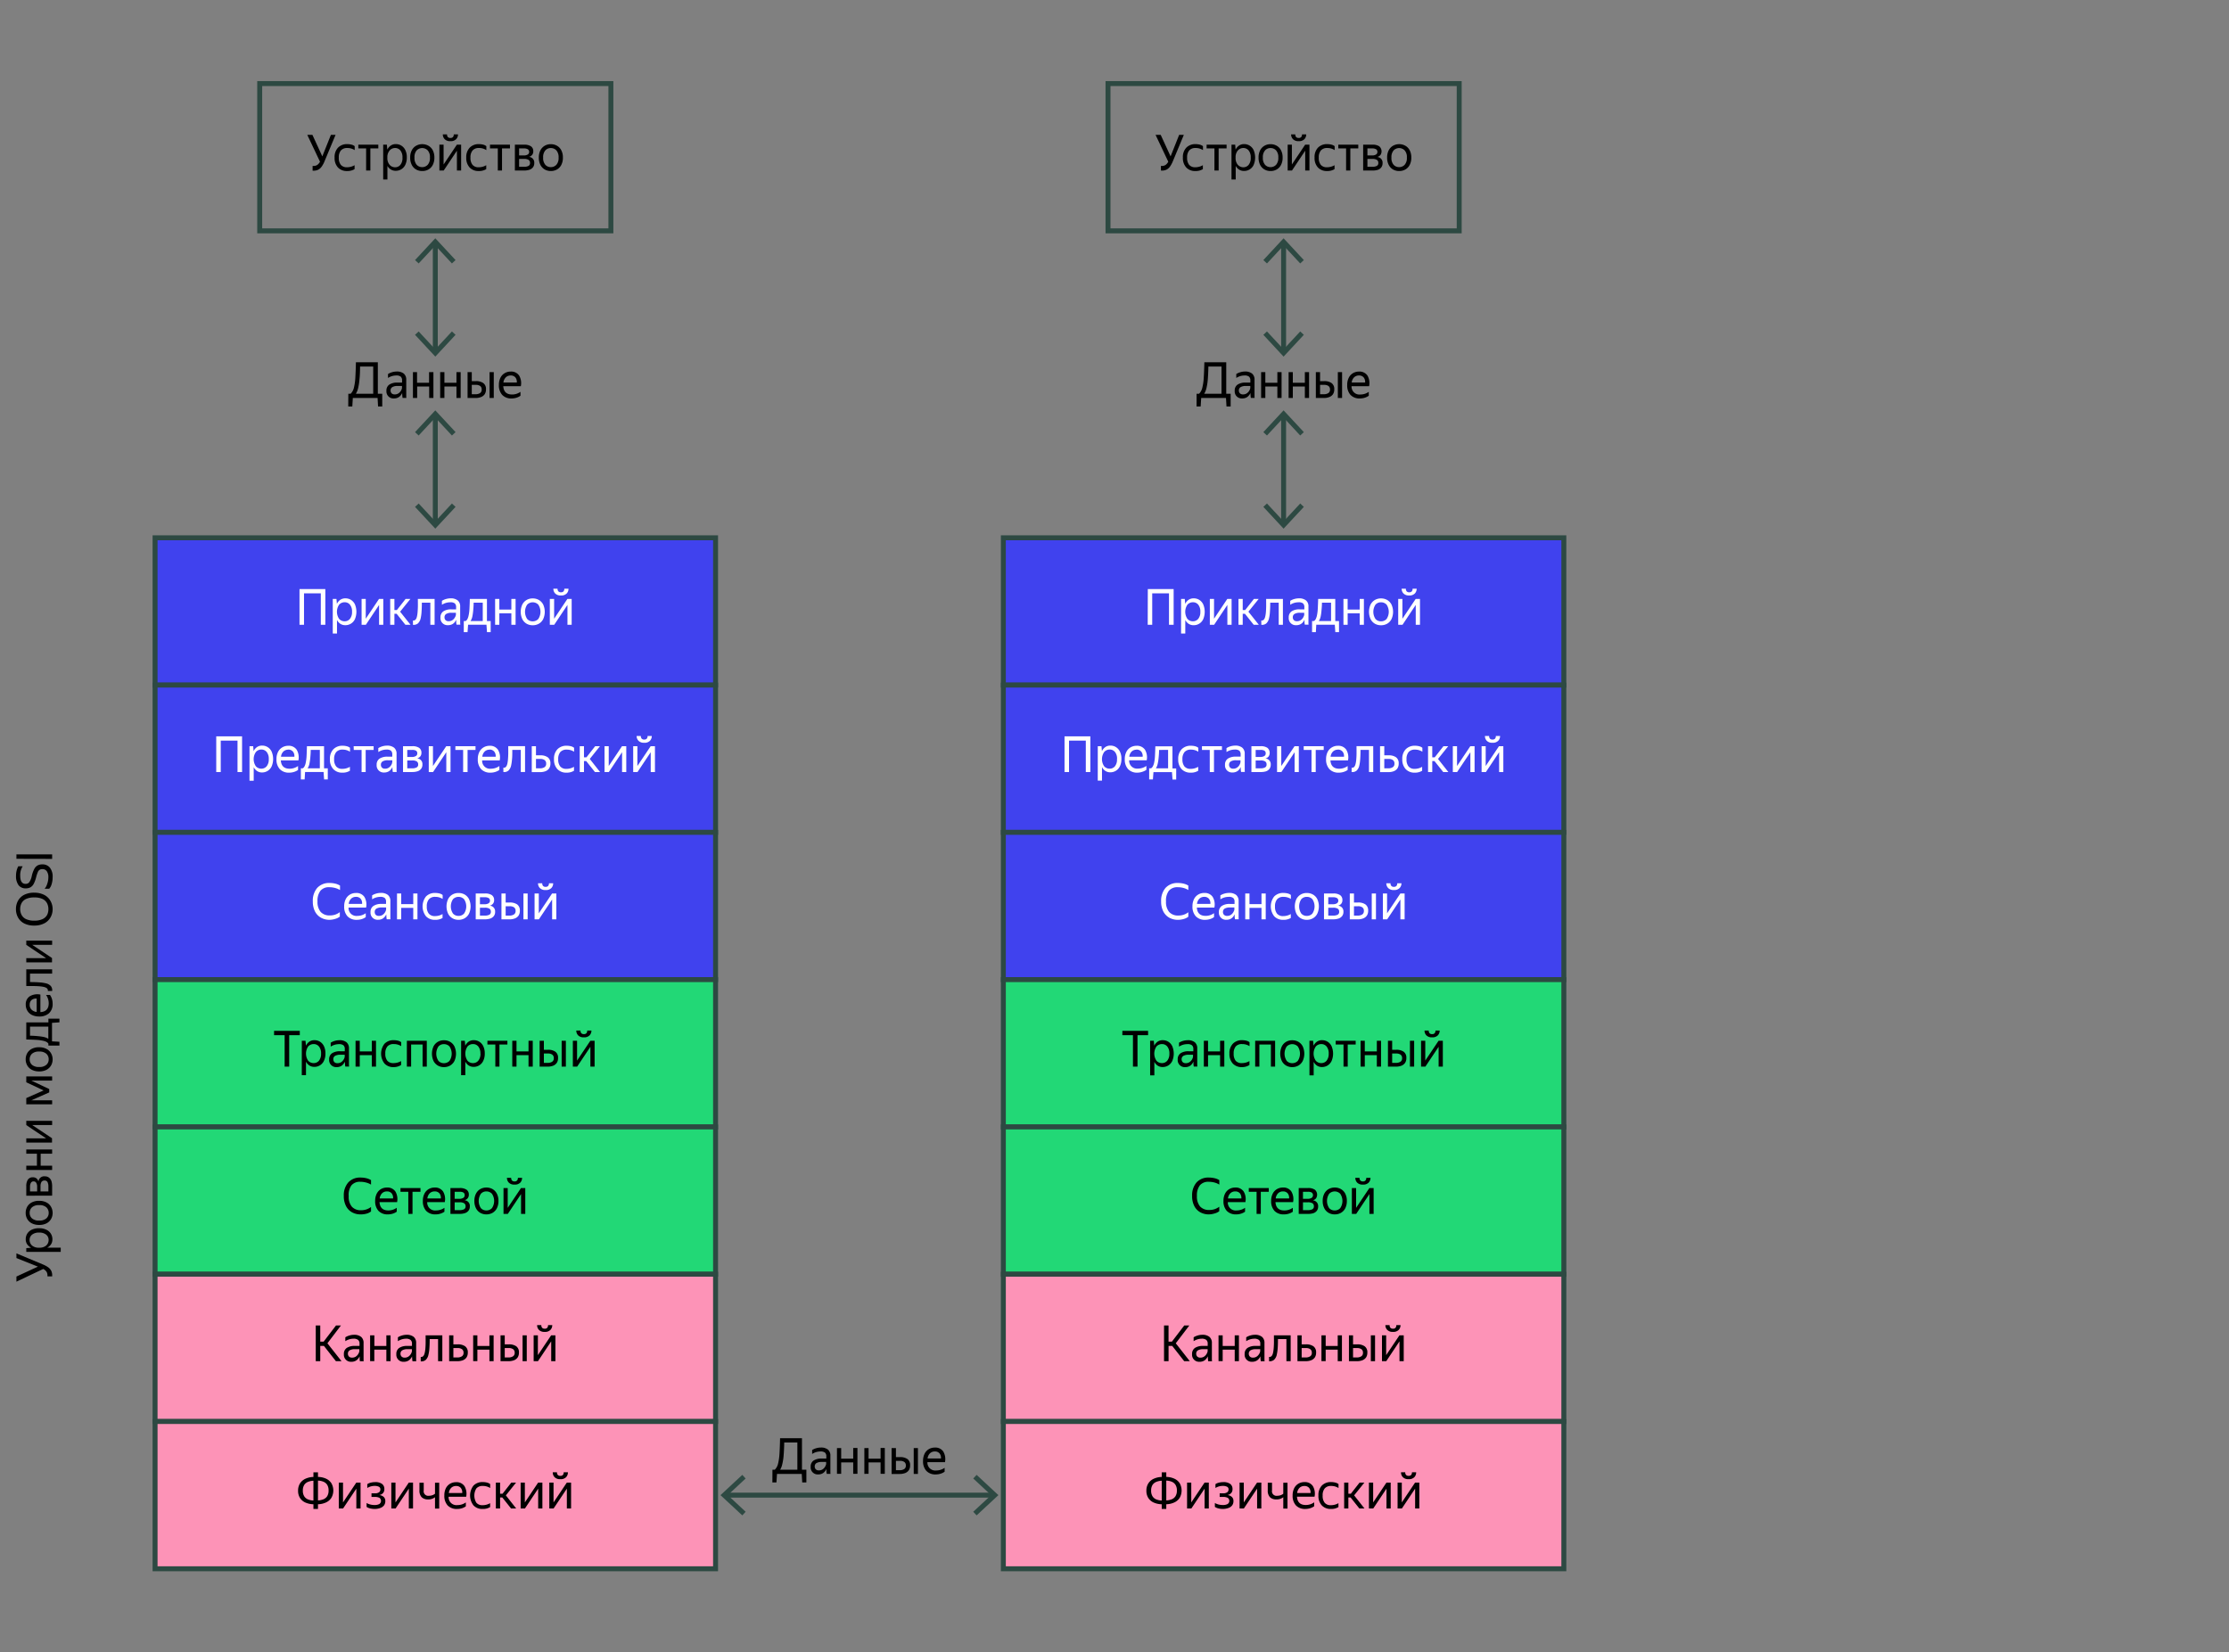
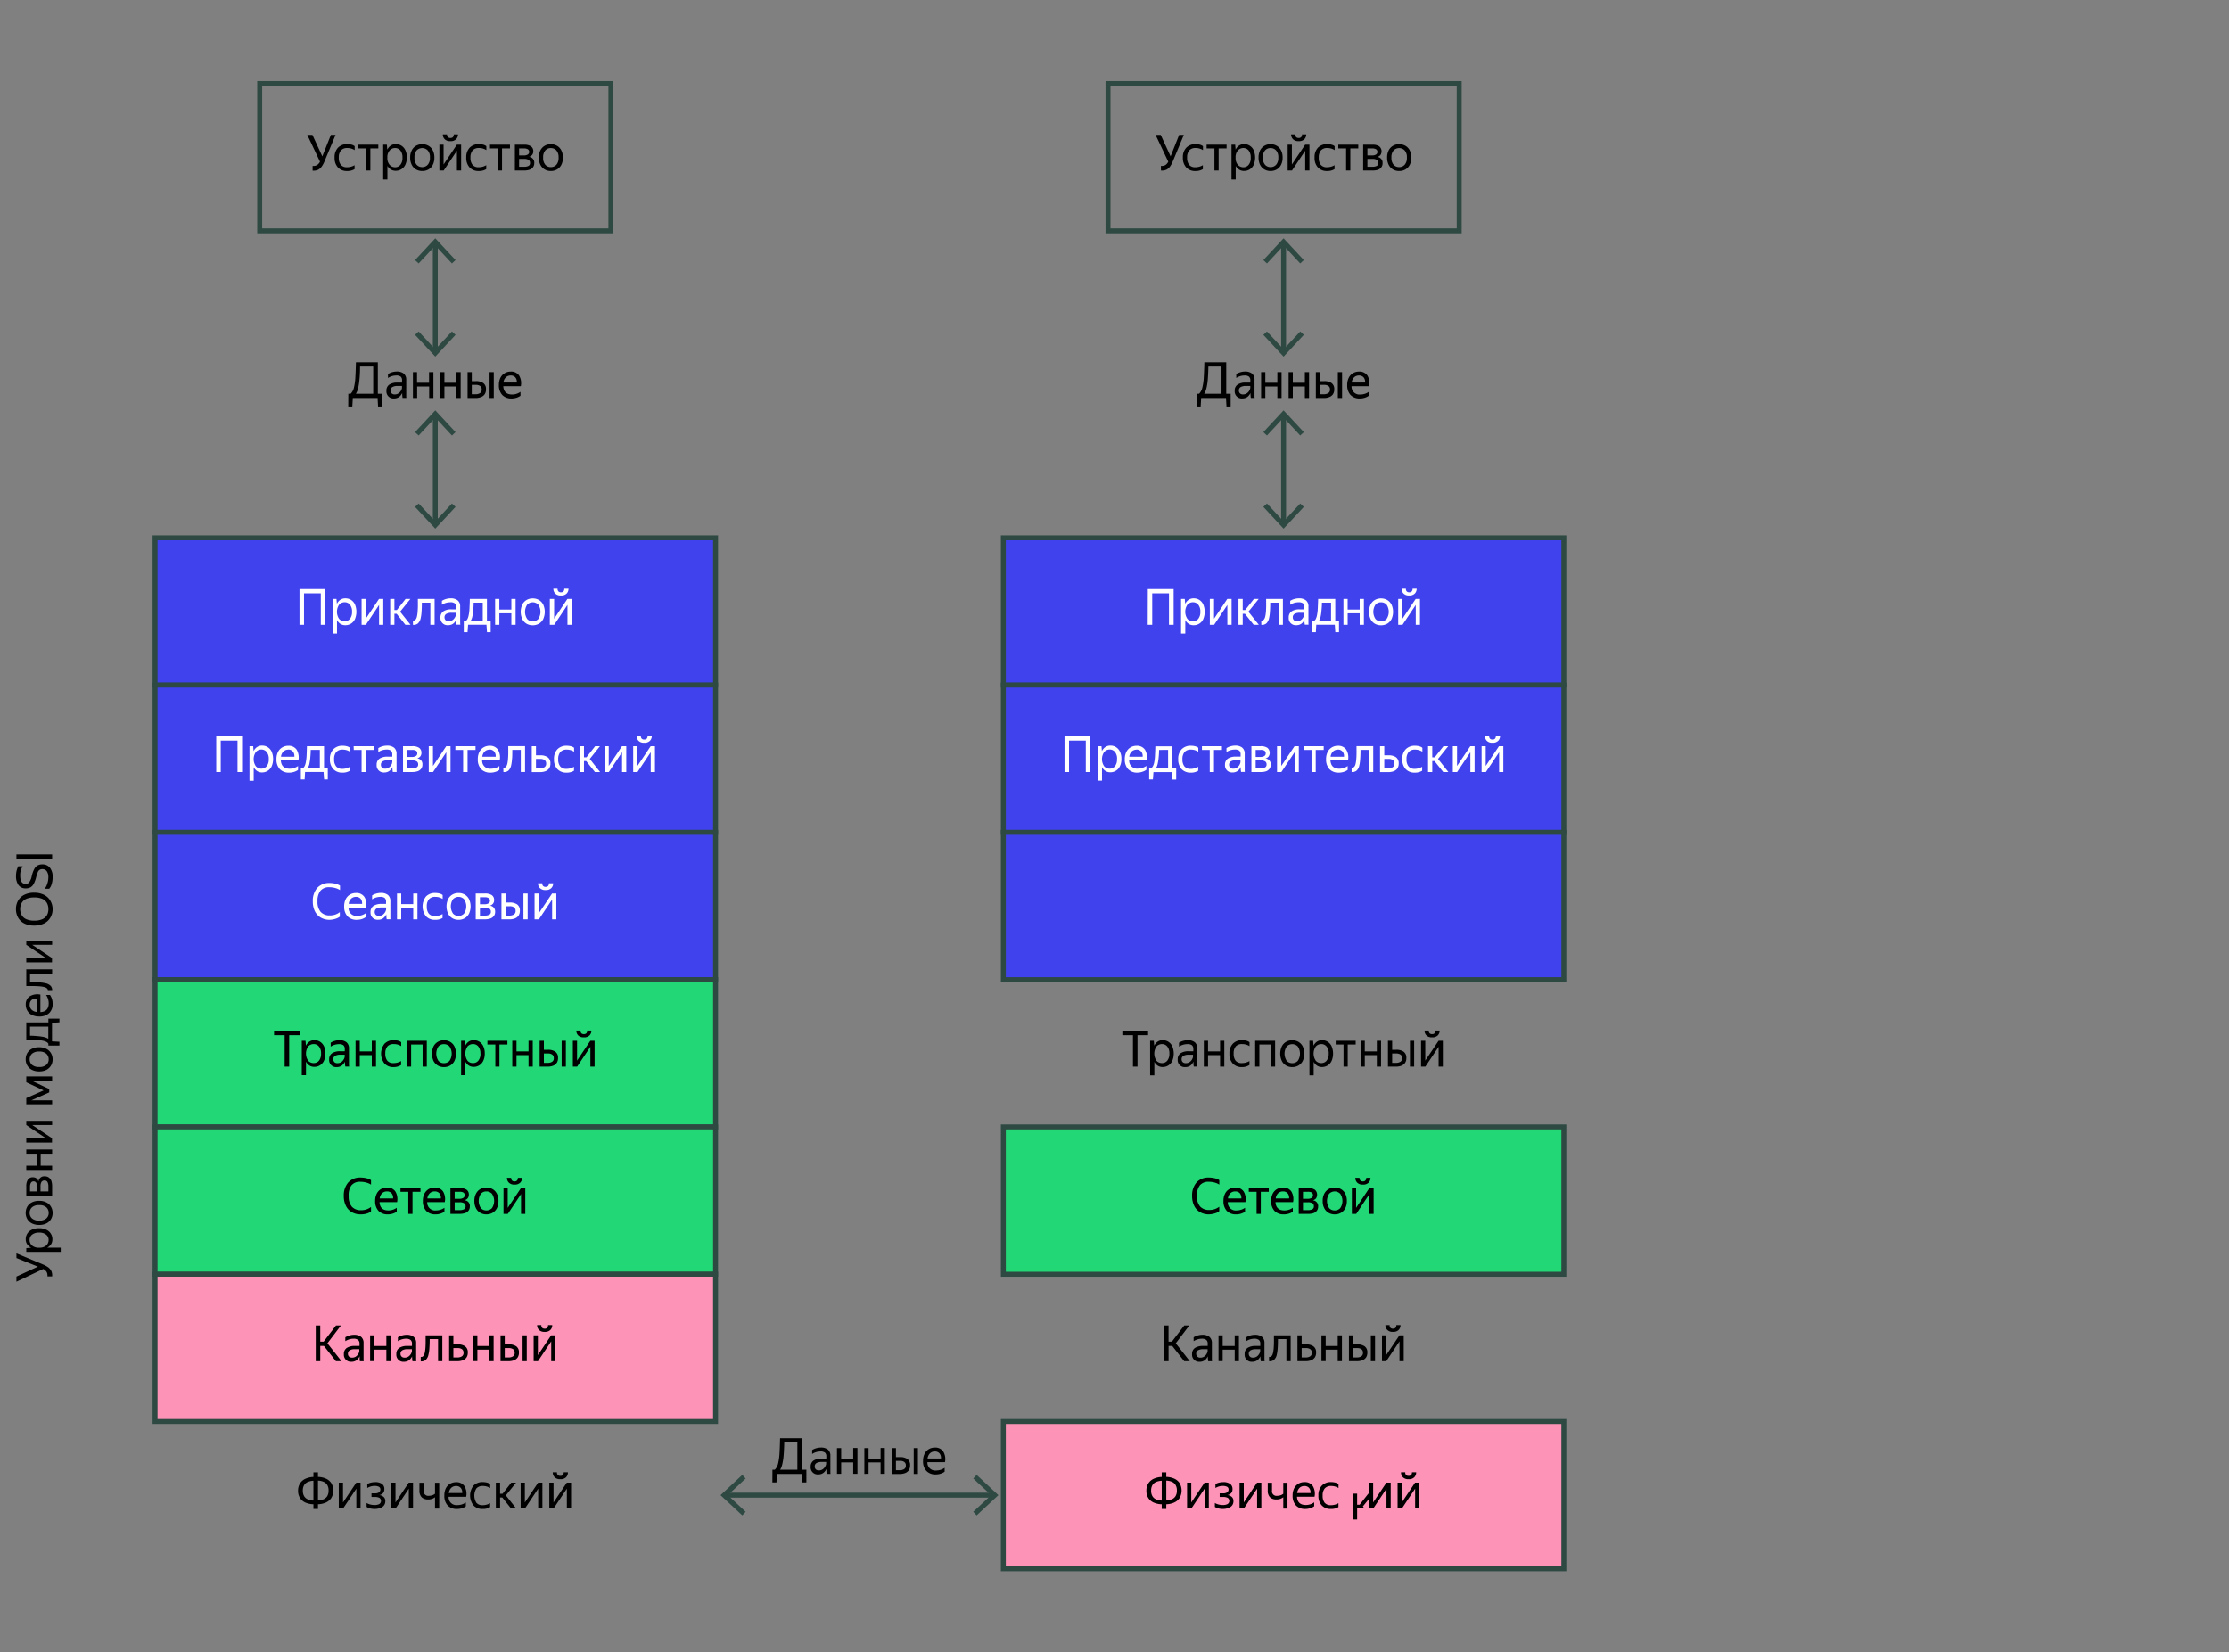
<svg xmlns="http://www.w3.org/2000/svg" id="!;&gt;9_1" data-name="!;&gt;9 1" viewBox="0 0 900 667.22">
  <rect x="0" y="0" width="900" height="667.22" fill="#808080" stroke="none" />
  <defs>
    <style>.cls-1{fill:#4042ee}.cls-1,.cls-3,.cls-4,.cls-5{stroke:#2d4942;stroke-miterlimit:10;stroke-width:2px}.cls-2{fill:#fff}.cls-3{fill:#22d876}.cls-4{fill:none}.cls-5{fill:#fd93b7}.cls-6{fill:#2d4942}</style>
  </defs>
  <path d="M62.61 217.16h226.31v59.47H62.61z" class="cls-1" />
  <path d="M120.93 237.86h10.43v14.42h-1.83v-12.69h-6.78v12.69h-1.82ZM134.36 241.84h1.49l.18 2a4.2 4.2 0 0 1 1.34-1.62 3.63 3.63 0 0 1 2.12-.61 4.25 4.25 0 0 1 2.18.59 4.5 4.5 0 0 1 1.62 1.79 7.8 7.8 0 0 1 0 6.07 4.22 4.22 0 0 1-3.87 2.39 3.57 3.57 0 0 1-2-.56 3.93 3.93 0 0 1-1.35-1.55v5.47h-1.71Zm7.78 5.21a4.26 4.26 0 0 0-.83-2.86 2.66 2.66 0 0 0-2.15-1 2.94 2.94 0 0 0-2.21.95 5.11 5.11 0 0 0 0 5.79 2.93 2.93 0 0 0 2.21.94 2.7 2.7 0 0 0 2.15-1 4.3 4.3 0 0 0 .83-2.82M147.68 241.84v8l5.36-8h1.72v10.44h-1.7v-8l-5.34 8H146v-10.44ZM165.75 252.28h-2.07l-3.54-4.44h-.89v4.44h-1.7v-10.44h1.7v4.49h1l3.52-4.49h1.94l-4.16 5.16ZM166.74 250.55c.78.12 1.31-.38 1.59-1.51a11 11 0 0 0 .25-1.52c.06-.61.11-1.37.14-2.29s0-2 0-3.39h6.76v10.44h-1.72v-8.93h-3.43c0 1.6-.06 2.87-.13 3.83a16 16 0 0 1-.33 2.41 4 4 0 0 1-1.13 2.15 2.7 2.7 0 0 1-2 .56ZM181.68 243.21a6.1 6.1 0 0 0-3.25 1v-1.59a6.2 6.2 0 0 1 1.66-.74 6.5 6.5 0 0 1 1.82-.27 4.4 4.4 0 0 1 2.89.83 3.07 3.07 0 0 1 1 2.51v6.49c0 .36.05.62.07.81h-1.55c0-.19-.07-.45-.1-.79s0-.64 0-.9v-.3a6 6 0 0 1-.64 1 3.3 3.3 0 0 1-1.07.85 3.6 3.6 0 0 1-1.66.34 2.83 2.83 0 0 1-3-3.07 2.87 2.87 0 0 1 1.16-2.52 5.7 5.7 0 0 1 3.28-.8h1.87v-.87a2 2 0 0 0-.54-1.55 2.88 2.88 0 0 0-1.94-.43m2.4 5v-.77h-1.7a4.07 4.07 0 0 0-2.22.47 1.52 1.52 0 0 0-.68 1.34 1.6 1.6 0 0 0 .41 1.15 1.65 1.65 0 0 0 1.27.44 2.6 2.6 0 0 0 1.35-.33 3 3 0 0 0 .91-.8 3.8 3.8 0 0 0 .51-.9 2 2 0 0 0 .15-.55ZM188.78 255.26h-1.52v-4.49h.74a2 2 0 0 0 .76-.85 6 6 0 0 0 .46-1.44 17 17 0 0 0 .34-2.79c.06-1.1.11-2.39.14-3.85h6.91v8.93h1.51v4.49h-1.49l-.21-3H189Zm1.94-6.32a5.2 5.2 0 0 1-.74 1.83h4.94v-7.42h-3.68c0 1.23-.1 2.31-.18 3.23a21 21 0 0 1-.34 2.36M201.62 241.84v4.31h4.85v-4.31h1.71v10.44h-1.71v-4.62h-4.85v4.62h-1.71v-10.44ZM215.09 252.48a4.85 4.85 0 0 1-2.47-.63 4.43 4.43 0 0 1-1.73-1.85 7.1 7.1 0 0 1 0-5.89 4.5 4.5 0 0 1 1.73-1.84 4.85 4.85 0 0 1 2.47-.63 4.93 4.93 0 0 1 2.49.63 4.5 4.5 0 0 1 1.74 1.84 7.1 7.1 0 0 1 0 5.89 4.4 4.4 0 0 1-1.74 1.85 4.93 4.93 0 0 1-2.49.63m0-1.59a3 3 0 0 0 2.24-.93 5.2 5.2 0 0 0 0-5.82 3.14 3.14 0 0 0-4.46 0 5.25 5.25 0 0 0 0 5.82 2.94 2.94 0 0 0 2.22.93M223.74 241.84v8l5.36-8h1.72v10.44h-1.7v-8l-5.34 8H222v-10.44Zm2.73-1.39a3 3 0 0 1-2.29-.79 2.73 2.73 0 0 1-.75-1.94h1.7a1.44 1.44 0 0 0 .36 1.1 1.35 1.35 0 0 0 1 .35 1.3 1.3 0 0 0 1-.35 1.44 1.44 0 0 0 .35-1.1h1.7a2.72 2.72 0 0 1-.74 1.94 3 3 0 0 1-2.33.79" class="cls-2" />
  <path d="M62.61 276.64h226.31v59.47H62.61z" class="cls-1" />
  <path d="M87.31 297.33h10.43v14.42H95.9v-12.69h-6.77v12.69h-1.82ZM100.74 301.31h1.49l.17 2a4.1 4.1 0 0 1 1.35-1.62 3.55 3.55 0 0 1 2.12-.62 4.13 4.13 0 0 1 2.17.6 4.23 4.23 0 0 1 1.62 1.79 7.66 7.66 0 0 1 0 6.06 4.25 4.25 0 0 1-3.86 2.4 3.47 3.47 0 0 1-2-.57 4 4 0 0 1-1.36-1.55v5.47h-1.7Zm7.78 5.21a4.32 4.32 0 0 0-.83-2.86 2.72 2.72 0 0 0-2.15-1 2.92 2.92 0 0 0-2.22 1 5.09 5.09 0 0 0 0 5.78 3 3 0 0 0 2.22.95 2.74 2.74 0 0 0 2.15-1 4.32 4.32 0 0 0 .83-2.87M116.8 312a5 5 0 0 1-3.84-1.44 5.65 5.65 0 0 1-1.33-4 6.3 6.3 0 0 1 .62-2.91 4.45 4.45 0 0 1 1.71-1.85 4.65 4.65 0 0 1 2.43-.65 3.82 3.82 0 0 1 3.39 1.58 6 6 0 0 1 .7 4.32h-7.09c.15 2.24 1.33 3.36 3.57 3.36a5.8 5.8 0 0 0 3.38-1.09v1.59a5.6 5.6 0 0 1-1.62.79 6.2 6.2 0 0 1-1.92.3m-.44-9.28a2.77 2.77 0 0 0-1.9.71 3.4 3.4 0 0 0-1 2.13h5.4a2.83 2.83 0 0 0-.6-2.09 2.38 2.38 0 0 0-1.9-.79ZM123 314.73h-1.52v-4.48h.75a2.05 2.05 0 0 0 .75-.86 5.5 5.5 0 0 0 .47-1.44 17 17 0 0 0 .34-2.78c.06-1.11.1-2.39.14-3.86h6.91v8.94h1.51v4.48h-1.49l-.21-3h-7.47Zm1.94-6.32a5.4 5.4 0 0 1-.74 1.84h4.94v-7.43h-3.68c0 1.24-.1 2.31-.18 3.23a21 21 0 0 1-.35 2.36ZM138.26 312a4.8 4.8 0 0 1-3.69-1.44 5.57 5.57 0 0 1-1.36-4 5.5 5.5 0 0 1 1.38-4 5 5 0 0 1 3.75-1.43 6.6 6.6 0 0 1 1.7.21 3.3 3.3 0 0 1 1.28.62v1.59a5.3 5.3 0 0 0-3-.85 3.21 3.21 0 0 0-2.57 1 4.25 4.25 0 0 0-.84 2.88 4.4 4.4 0 0 0 .81 2.89 3.07 3.07 0 0 0 2.5 1 6 6 0 0 0 3.06-.83v1.59a5.47 5.47 0 0 1-3.02.77M142.79 301.31h8.07v1.51h-3.21v8.93H146v-8.93h-3.16ZM156 302.68a6.1 6.1 0 0 0-3.25 1v-1.59a6.74 6.74 0 0 1 3.48-1 4.4 4.4 0 0 1 2.89.83 3.09 3.09 0 0 1 1 2.51v6.49c0 .36 0 .63.07.81h-1.59c0-.18-.07-.45-.1-.79s-.05-.64-.05-.9v-.3a5.2 5.2 0 0 1-.64 1 3.15 3.15 0 0 1-1.07.85 3.6 3.6 0 0 1-1.66.35 2.84 2.84 0 0 1-3-3.08 2.87 2.87 0 0 1 1.16-2.52 5.77 5.77 0 0 1 3.27-.8h1.88v-.87a2 2 0 0 0-.54-1.55 2.94 2.94 0 0 0-1.85-.44m2.4 5.05V307h-1.7a4.1 4.1 0 0 0-2.22.46 1.52 1.52 0 0 0-.68 1.35 1.6 1.6 0 0 0 .41 1.14 1.65 1.65 0 0 0 1.27.45 2.57 2.57 0 0 0 1.36-.34 3 3 0 0 0 .9-.8 3.6 3.6 0 0 0 .51-.9 2.1 2.1 0 0 0 .1-.63ZM166.44 311.75h-3.71v-10.44h3.75a4.76 4.76 0 0 1 2.74.66 2.31 2.31 0 0 1 .94 2 2.25 2.25 0 0 1-.46 1.47 2.5 2.5 0 0 1-1.28.8 2.28 2.28 0 0 1 2.14 2.48 2.67 2.67 0 0 1-.53 1.73 3 3 0 0 1-1.46 1 7 7 0 0 1-2.13.3m0-8.93h-2v2.84h1.9a2.94 2.94 0 0 0 1.55-.36 1.14 1.14 0 0 0 .59-1.05 1.2 1.2 0 0 0-.52-1.13 3 3 0 0 0-1.5-.3Zm0 4.25h-2v3.18h2a3.74 3.74 0 0 0 1.74-.34 1.23 1.23 0 0 0 .66-1.21 1.37 1.37 0 0 0-.6-1.26 3.46 3.46 0 0 0-1.82-.37ZM174.82 301.31v8l5.36-8h1.73v10.44h-1.71v-8l-5.34 8h-1.74v-10.44ZM183.88 301.31H192v1.51h-3.21v8.93H187v-8.93h-3.15ZM198.08 312a5 5 0 0 1-3.84-1.44 5.7 5.7 0 0 1-1.32-4 6.2 6.2 0 0 1 .62-2.91 4.4 4.4 0 0 1 1.7-1.85 4.7 4.7 0 0 1 2.44-.65 3.82 3.82 0 0 1 3.38 1.58 6 6 0 0 1 .7 4.32h-7.08a3.18 3.18 0 0 0 3.56 3.36 5.82 5.82 0 0 0 3.39-1.09v1.59a5.7 5.7 0 0 1-1.63.79 6.2 6.2 0 0 1-1.92.3m-.44-9.28a2.77 2.77 0 0 0-1.9.71 3.4 3.4 0 0 0-1 2.13h5.4a2.87 2.87 0 0 0-.6-2.09 2.39 2.39 0 0 0-1.9-.79ZM203.23 310q1.17.18 1.59-1.5a11 11 0 0 0 .25-1.52c.07-.61.11-1.38.14-2.3s0-2 0-3.39H212v10.44h-1.72v-8.93h-3.43c0 1.6 0 2.88-.12 3.83a17.4 17.4 0 0 1-.34 2.41 4 4 0 0 1-1.13 2.15 2.7 2.7 0 0 1-2 .56ZM216.41 301.31V305h1.74a5 5 0 0 1 3 .78 2.9 2.9 0 0 1 1.09 2.53 3.4 3.4 0 0 1-.54 2 3.2 3.2 0 0 1-1.49 1.12 6.1 6.1 0 0 1-2.17.36h-3.33v-10.48Zm1.63 8.94a3.23 3.23 0 0 0 1.79-.45 1.56 1.56 0 0 0 .69-1.43 1.67 1.67 0 0 0-.62-1.45 2.9 2.9 0 0 0-1.75-.46h-1.74v3.79ZM228.74 312a4.85 4.85 0 0 1-3.7-1.44 5.6 5.6 0 0 1-1.35-4 5.53 5.53 0 0 1 1.37-4 5 5 0 0 1 3.76-1.43 6.7 6.7 0 0 1 1.7.21 3.3 3.3 0 0 1 1.28.62v1.59a5.33 5.33 0 0 0-3-.85 3.25 3.25 0 0 0-2.58 1 4.3 4.3 0 0 0-.83 2.88 4.45 4.45 0 0 0 .8 2.89 3.09 3.09 0 0 0 2.51 1 6 6 0 0 0 3.06-.83v1.59a5.47 5.47 0 0 1-3.02.77M242.29 311.75h-2.07l-3.54-4.44h-.89v4.44h-1.71v-10.44h1.71v4.49h1l3.52-4.49h1.94l-4.12 5.15ZM245.79 301.31v8l5.36-8h1.72v10.44h-1.7v-8l-5.34 8h-1.74v-10.44ZM257.36 301.31v8l5.36-8h1.73v10.44h-1.71v-8l-5.34 8h-1.74v-10.44Zm2.73-1.38a3 3 0 0 1-2.28-.8 2.74 2.74 0 0 1-.76-1.94h1.71a1.48 1.48 0 0 0 .36 1.11 1.36 1.36 0 0 0 1 .34 1.35 1.35 0 0 0 1-.34 1.52 1.52 0 0 0 .35-1.11h1.7a2.76 2.76 0 0 1-.74 1.94 3 3 0 0 1-2.34.8" class="cls-2" />
  <path d="M62.61 336.11h226.31v59.47H62.61z" class="cls-1" />
  <path d="M133.14 371.43a7.1 7.1 0 0 1-3.59-.89 6.1 6.1 0 0 1-2.39-2.54 8.7 8.7 0 0 1-.85-4 7.9 7.9 0 0 1 1.76-5.45 6.46 6.46 0 0 1 5-2 9.9 9.9 0 0 1 2.33.27 6.3 6.3 0 0 1 1.89.78v1.81a7.2 7.2 0 0 0-2-.85 8.8 8.8 0 0 0-2.29-.3 4.42 4.42 0 0 0-3.62 1.43 6.55 6.55 0 0 0-1.18 4.27 6.23 6.23 0 0 0 1.27 4.27 4.78 4.78 0 0 0 3.74 1.42 6.35 6.35 0 0 0 4-1.33v1.81a5.2 5.2 0 0 1-1.8.9 8.5 8.5 0 0 1-2.27.4M144.14 371.43a5 5 0 0 1-3.84-1.43 5.64 5.64 0 0 1-1.33-4 6.36 6.36 0 0 1 .62-2.92 4.5 4.5 0 0 1 1.7-1.85 4.7 4.7 0 0 1 2.44-.64 3.83 3.83 0 0 1 3.39 1.57 6 6 0 0 1 .69 4.32h-7.08a3.18 3.18 0 0 0 3.56 3.36 5.73 5.73 0 0 0 3.39-1.09v1.59a5.6 5.6 0 0 1-1.63.8 6.5 6.5 0 0 1-1.91.29m-.45-9.28a2.74 2.74 0 0 0-1.89.71 3.4 3.4 0 0 0-1 2.13h5.4a2.84 2.84 0 0 0-.6-2.09 2.39 2.39 0 0 0-1.91-.75M153.5 362.15a6.17 6.17 0 0 0-3.25 1v-1.59a6.1 6.1 0 0 1 1.66-.73 6.5 6.5 0 0 1 1.83-.27 4.4 4.4 0 0 1 2.88.82 3.09 3.09 0 0 1 1 2.51v6.49c0 .36 0 .63.06.82h-1.54a7 7 0 0 1-.11-.8c0-.34-.05-.64-.05-.89v-.3a5.2 5.2 0 0 1-.64 1 3.3 3.3 0 0 1-1.07.86 3.74 3.74 0 0 1-1.66.34 2.84 2.84 0 0 1-3-3.08 2.82 2.82 0 0 1 1.17-2.51A5.64 5.64 0 0 1 154 365h1.87v-.86a1.94 1.94 0 0 0-.54-1.55 2.87 2.87 0 0 0-1.83-.44m2.4 5.05v-.76h-1.7a4.1 4.1 0 0 0-2.22.46 1.54 1.54 0 0 0-.68 1.35 1.65 1.65 0 0 0 .41 1.15 1.7 1.7 0 0 0 1.27.44 2.66 2.66 0 0 0 1.36-.33 3.1 3.1 0 0 0 .91-.81 3.5 3.5 0 0 0 .5-.89 2.1 2.1 0 0 0 .15-.61M162 360.79v4.3h4.86v-4.3h1.7v10.44h-1.7v-4.63H162v4.63h-1.7v-10.44ZM175.66 371.43A4.8 4.8 0 0 1 172 370a6.5 6.5 0 0 1 0-8 4.94 4.94 0 0 1 3.75-1.42 6.7 6.7 0 0 1 1.71.21 3.3 3.3 0 0 1 1.27.61v1.6a5.4 5.4 0 0 0-3-.85 3.21 3.21 0 0 0-2.57 1 4.28 4.28 0 0 0-.83 2.89 4.36 4.36 0 0 0 .8 2.88 3.07 3.07 0 0 0 2.5 1 6 6 0 0 0 3.06-.83v1.59a5.47 5.47 0 0 1-3.03.75M185.13 371.43a4.76 4.76 0 0 1-2.47-.64 4.37 4.37 0 0 1-1.73-1.85 7.07 7.07 0 0 1 0-5.88 4.46 4.46 0 0 1 1.73-1.84 4.85 4.85 0 0 1 2.47-.63 5 5 0 0 1 2.5.63 4.55 4.55 0 0 1 1.74 1.84 7.07 7.07 0 0 1 0 5.88 4.45 4.45 0 0 1-1.74 1.85 4.87 4.87 0 0 1-2.5.64m0-1.59a2.94 2.94 0 0 0 2.24-.94 5.19 5.19 0 0 0 0-5.81 3.12 3.12 0 0 0-4.46 0 5.23 5.23 0 0 0 0 5.81 2.9 2.9 0 0 0 2.22.94M195.79 371.23h-3.71v-10.44h3.75a4.76 4.76 0 0 1 2.74.65 2.34 2.34 0 0 1 .94 2 2.2 2.2 0 0 1-.46 1.47 2.5 2.5 0 0 1-1.28.81 2.27 2.27 0 0 1 2.14 2.47 2.65 2.65 0 0 1-.53 1.73 3.06 3.06 0 0 1-1.46 1 7 7 0 0 1-2.13.31m0-8.93h-2v2.83h1.9a2.94 2.94 0 0 0 1.55-.36 1.14 1.14 0 0 0 .59-1 1.17 1.17 0 0 0-.52-1.12 3 3 0 0 0-1.5-.35Zm0 4.24h-2v3.18h2a3.9 3.9 0 0 0 1.74-.33 1.25 1.25 0 0 0 .66-1.22 1.37 1.37 0 0 0-.6-1.26 3.46 3.46 0 0 0-1.82-.37ZM204.17 360.79v3.64h1.65a5.1 5.1 0 0 1 3 .78 2.94 2.94 0 0 1 1.08 2.54 3.4 3.4 0 0 1-.54 2 3.13 3.13 0 0 1-1.49 1.12 5.9 5.9 0 0 1-2.17.37h-3.23v-10.45Zm1.53 8.93a3.3 3.3 0 0 0 1.78-.44 1.57 1.57 0 0 0 .7-1.43 1.69 1.69 0 0 0-.62-1.46 3 3 0 0 0-1.74-.45h-1.65v3.78Zm7.35-8.93v10.44h-1.7v-10.44ZM217.55 360.79v8l5.36-8h1.72v10.44h-1.7v-8l-5.35 8h-1.74v-10.44Zm2.72-1.39a3 3 0 0 1-2.28-.8 2.7 2.7 0 0 1-.75-1.94h1.7a1.48 1.48 0 0 0 .36 1.11 1.34 1.34 0 0 0 1 .34 1.3 1.3 0 0 0 1-.34 1.52 1.52 0 0 0 .35-1.11h1.7a2.7 2.7 0 0 1-.74 1.94 3 3 0 0 1-2.34.8" class="cls-2" />
  <path d="M62.61 395.58h226.31v59.47H62.61z" class="cls-3" />
  <path d="M110.66 418v-1.75h10.39V418h-4.28v12.7h-1.84V418ZM121.86 420.26h1.49l.18 2a4.2 4.2 0 0 1 1.34-1.62 3.54 3.54 0 0 1 2.12-.61 4.25 4.25 0 0 1 2.18.59 4.34 4.34 0 0 1 1.61 1.79 6.5 6.5 0 0 1 .62 3 6.55 6.55 0 0 1-.63 3 4.19 4.19 0 0 1-3.86 2.39 3.57 3.57 0 0 1-2-.56 4 4 0 0 1-1.36-1.55v5.47h-1.7Zm7.78 5.21a4.35 4.35 0 0 0-.83-2.87 2.7 2.7 0 0 0-2.15-1 3 3 0 0 0-2.22.95 5.15 5.15 0 0 0 0 5.79 3 3 0 0 0 2.22.94 2.72 2.72 0 0 0 2.15-1 4.36 4.36 0 0 0 .83-2.81M136.78 421.63a6.15 6.15 0 0 0-3.25 1v-1.59a6.5 6.5 0 0 1 1.66-.73 6.5 6.5 0 0 1 1.82-.27 4.4 4.4 0 0 1 2.89.82 3.09 3.09 0 0 1 1 2.52v6.49c0 .35.05.63.07.82h-1.55c0-.19-.07-.45-.1-.79s-.05-.65-.05-.9v-.3a5.2 5.2 0 0 1-.64 1 3.2 3.2 0 0 1-1.07.86 3.6 3.6 0 0 1-1.66.34 2.83 2.83 0 0 1-3-3.08 2.85 2.85 0 0 1 1.16-2.51 5.7 5.7 0 0 1 3.27-.81h1.88v-.86a1.94 1.94 0 0 0-.54-1.55 2.88 2.88 0 0 0-1.89-.46m2.4 5.05v-.77h-1.7a4.2 4.2 0 0 0-2.22.46 1.52 1.52 0 0 0-.68 1.35 1.65 1.65 0 0 0 .41 1.15 1.7 1.7 0 0 0 1.27.44 2.66 2.66 0 0 0 1.36-.33 3 3 0 0 0 .9-.8 3.8 3.8 0 0 0 .51-.9 2.1 2.1 0 0 0 .15-.6M145.26 420.26v4.3h4.86v-4.3h1.7v10.44h-1.7v-4.63h-4.86v4.63h-1.7v-10.44ZM158.94 430.9a4.8 4.8 0 0 1-3.69-1.44 6.5 6.5 0 0 1 0-8 5 5 0 0 1 3.76-1.43 6.6 6.6 0 0 1 1.7.21 3.25 3.25 0 0 1 1.28.61v1.59a5.4 5.4 0 0 0-3-.84 3.24 3.24 0 0 0-2.57.95 4.28 4.28 0 0 0-.84 2.89 4.4 4.4 0 0 0 .81 2.89 3.1 3.1 0 0 0 2.5.95 6 6 0 0 0 3.06-.82v1.59a5.46 5.46 0 0 1-3.01.85M164.28 430.7v-10.44h8.05v10.44h-1.7v-8.93H166v8.93ZM179.24 430.9a4.84 4.84 0 0 1-2.46-.63 4.6 4.6 0 0 1-1.74-1.85 7.2 7.2 0 0 1 0-5.89 4.55 4.55 0 0 1 1.74-1.84 4.84 4.84 0 0 1 2.46-.63 4.94 4.94 0 0 1 2.5.63 4.4 4.4 0 0 1 1.74 1.84 7.1 7.1 0 0 1 0 5.89 4.45 4.45 0 0 1-1.74 1.85 4.94 4.94 0 0 1-2.5.63m0-1.59a3 3 0 0 0 2.25-.93 5.2 5.2 0 0 0 0-5.82 3 3 0 0 0-2.25-.93 2.9 2.9 0 0 0-2.21.93 5.25 5.25 0 0 0 0 5.82 2.9 2.9 0 0 0 2.21.93M186.19 420.26h1.49l.18 2a4.2 4.2 0 0 1 1.34-1.62 3.56 3.56 0 0 1 2.12-.61 4.25 4.25 0 0 1 2.18.59 4.34 4.34 0 0 1 1.61 1.79 6.5 6.5 0 0 1 .62 3 6.55 6.55 0 0 1-.63 3 4.19 4.19 0 0 1-3.86 2.39 3.57 3.57 0 0 1-2-.56 4 4 0 0 1-1.36-1.55v5.47h-1.7Zm7.78 5.21a4.35 4.35 0 0 0-.83-2.87 2.68 2.68 0 0 0-2.15-1 2.93 2.93 0 0 0-2.21.95 5.11 5.11 0 0 0 0 5.79 2.92 2.92 0 0 0 2.21.94 2.7 2.7 0 0 0 2.15-1 4.36 4.36 0 0 0 .86-2.81ZM196.8 420.26h8.07v1.51h-3.21v8.93H200v-8.93h-3.2ZM208.55 420.26v4.3h4.85v-4.3h1.71v10.44h-1.71v-4.63h-4.85v4.63h-1.71v-10.44ZM219.6 420.26v3.64h1.64a5 5 0 0 1 3 .79 2.9 2.9 0 0 1 1.08 2.53 3.37 3.37 0 0 1-.54 2 3.15 3.15 0 0 1-1.49 1.13 6 6 0 0 1-2.16.36h-3.24v-10.45Zm1.53 8.93a3.33 3.33 0 0 0 1.78-.44 1.57 1.57 0 0 0 .69-1.43 1.67 1.67 0 0 0-.62-1.46 2.9 2.9 0 0 0-1.74-.45h-1.64v3.78Zm7.35-8.93v10.44h-1.7v-10.44ZM233 420.26v8l5.36-8h1.72v10.44h-1.7v-8l-5.34 8h-1.74v-10.44Zm2.73-1.39a3 3 0 0 1-2.29-.79 2.73 2.73 0 0 1-.75-1.94h1.7a1.46 1.46 0 0 0 .36 1.1 1.36 1.36 0 0 0 1 .34 1.34 1.34 0 0 0 1-.34 1.5 1.5 0 0 0 .34-1.1h1.71a2.73 2.73 0 0 1-.75 1.94 3 3 0 0 1-2.35.79Z" />
  <path d="M104.86 33.75h141.8v59.47h-141.8z" class="cls-4" />
  <path d="M126.22 67a2 2 0 0 0 .4 0 2.6 2.6 0 0 0 1.48-.4 3.5 3.5 0 0 0 1.1-1.31l-5.13-10.84h2.07l4 8.69 3.47-8.69h1.88L131.09 65a10 10 0 0 1-1.22 2.29 3.85 3.85 0 0 1-1.42 1.25 4 4 0 0 1-1.81.38h-.23a.6.6 0 0 1-.19 0ZM140.15 69.06a4.84 4.84 0 0 1-3.7-1.43 5.6 5.6 0 0 1-1.35-4 5.53 5.53 0 0 1 1.37-4 5 5 0 0 1 3.76-1.43 6.7 6.7 0 0 1 1.7.21 3.3 3.3 0 0 1 1.28.62v1.59a5.33 5.33 0 0 0-3-.85 3.25 3.25 0 0 0-2.58 1 4.3 4.3 0 0 0-.83 2.88 4.45 4.45 0 0 0 .8 2.89 3.09 3.09 0 0 0 2.51 1 6 6 0 0 0 3.06-.83v1.59a5.46 5.46 0 0 1-3.02.76M144.68 58.42h8.07v1.51h-3.21v8.93h-1.71v-8.93h-3.15ZM154.72 58.42h1.49l.18 2a4.1 4.1 0 0 1 1.34-1.61 3.57 3.57 0 0 1 2.12-.62 4.16 4.16 0 0 1 2.18.6 4.3 4.3 0 0 1 1.61 1.79 6.4 6.4 0 0 1 .62 3 6.66 6.66 0 0 1-.62 3 4.22 4.22 0 0 1-3.87 2.39 3.5 3.5 0 0 1-2-.56 3.86 3.86 0 0 1-1.34-1.41v5.47h-1.71Zm7.78 5.21a4.26 4.26 0 0 0-.83-2.86 2.69 2.69 0 0 0-2.15-1 2.9 2.9 0 0 0-2.21 1 4.06 4.06 0 0 0-.9 2.88 4.08 4.08 0 0 0 .9 2.9 2.93 2.93 0 0 0 2.21 1 2.71 2.71 0 0 0 2.15-1 4.27 4.27 0 0 0 .83-2.92M170.46 69.06a4.85 4.85 0 0 1-2.47-.63 4.43 4.43 0 0 1-1.73-1.85 6.2 6.2 0 0 1-.64-2.95 6.1 6.1 0 0 1 .64-2.93 4.4 4.4 0 0 1 1.74-1.84 5.12 5.12 0 0 1 5 0 4.45 4.45 0 0 1 1.75 1.84 6.25 6.25 0 0 1 .64 2.93 6.3 6.3 0 0 1-.64 2.95 4.47 4.47 0 0 1-1.75 1.85 4.9 4.9 0 0 1-2.54.63m0-1.58a3 3 0 0 0 2.24-.94 4.06 4.06 0 0 0 .89-2.91 4 4 0 0 0-.89-2.9 3.12 3.12 0 0 0-4.46 0 4.1 4.1 0 0 0-.88 2.9 4.1 4.1 0 0 0 .88 2.91 2.94 2.94 0 0 0 2.22.94M179.11 58.42v8l5.36-8h1.72v10.44h-1.7v-8l-5.34 8h-1.74V58.42Zm2.73-1.42a3 3 0 0 1-2.29-.8 2.73 2.73 0 0 1-.75-1.94h1.7a1.48 1.48 0 0 0 .36 1.11 1.4 1.4 0 0 0 1 .34 1.34 1.34 0 0 0 1-.34 1.48 1.48 0 0 0 .35-1.11h1.71a2.73 2.73 0 0 1-.75 1.94 3 3 0 0 1-2.33.8M193.31 69.06a4.8 4.8 0 0 1-3.69-1.43 5.57 5.57 0 0 1-1.36-4 5.5 5.5 0 0 1 1.38-4 5 5 0 0 1 3.75-1.43 6.6 6.6 0 0 1 1.7.21 3.3 3.3 0 0 1 1.28.62v1.59a5.3 5.3 0 0 0-3-.85 3.21 3.21 0 0 0-2.57 1 4.25 4.25 0 0 0-.84 2.88 4.4 4.4 0 0 0 .81 2.89 3.07 3.07 0 0 0 2.5 1 6 6 0 0 0 3.06-.83v1.59a5.46 5.46 0 0 1-3.02.76M197.84 58.42h8.07v1.51h-3.21v8.93H201v-8.93h-3.16ZM211.6 68.86h-3.71V58.42h3.75a4.76 4.76 0 0 1 2.74.66 2.29 2.29 0 0 1 .94 2 2.25 2.25 0 0 1-.46 1.47 2.5 2.5 0 0 1-1.28.8 2.28 2.28 0 0 1 2.14 2.48 2.67 2.67 0 0 1-.53 1.73 3 3 0 0 1-1.46 1 7 7 0 0 1-2.13.3m0-8.93h-2v2.84h1.9a3 3 0 0 0 1.56-.36 1.17 1.17 0 0 0 .59-1 1.2 1.2 0 0 0-.53-1.13 3 3 0 0 0-1.5-.35Zm0 4.25h-2v3.17h2a3.9 3.9 0 0 0 1.75-.33 1.23 1.23 0 0 0 .65-1.21 1.37 1.37 0 0 0-.6-1.26 3.46 3.46 0 0 0-1.82-.37ZM222.4 69.06a4.9 4.9 0 0 1-2.47-.63 4.56 4.56 0 0 1-1.73-1.85 6.3 6.3 0 0 1-.64-2.95 6.25 6.25 0 0 1 .64-2.93 4.53 4.53 0 0 1 1.73-1.84 4.8 4.8 0 0 1 2.47-.64 4.87 4.87 0 0 1 2.5.64 4.36 4.36 0 0 1 1.74 1.84 6.1 6.1 0 0 1 .64 2.93 6.2 6.2 0 0 1-.64 2.95 4.4 4.4 0 0 1-1.74 1.85 5 5 0 0 1-2.5.63m0-1.58a3 3 0 0 0 2.25-.94 4.1 4.1 0 0 0 .89-2.91 4.1 4.1 0 0 0-.89-2.9 3 3 0 0 0-2.25-.94 2.87 2.87 0 0 0-2.21.94 4.1 4.1 0 0 0-.88 2.9 4.1 4.1 0 0 0 .88 2.91 2.9 2.9 0 0 0 2.21.94" />
  <path d="M62.61 455.06h226.31v59.47H62.61z" class="cls-3" />
  <path d="M145.66 490.37a7.05 7.05 0 0 1-3.59-.88 6 6 0 0 1-2.39-2.55 8.55 8.55 0 0 1-.86-4 7.83 7.83 0 0 1 1.77-5.44 6.39 6.39 0 0 1 5-2 9.9 9.9 0 0 1 2.33.27 6.3 6.3 0 0 1 1.89.77v1.81a7 7 0 0 0-2-.84 8.7 8.7 0 0 0-2.29-.3 4.4 4.4 0 0 0-3.62 1.43 6.54 6.54 0 0 0-1.1 4.36 6.2 6.2 0 0 0 1.28 4.28 4.77 4.77 0 0 0 3.73 1.41 6.4 6.4 0 0 0 4-1.32v1.81a5 5 0 0 1-1.8.89 8.5 8.5 0 0 1-2.35.3M156.65 490.37a5 5 0 0 1-3.84-1.43 5.65 5.65 0 0 1-1.33-4 6.3 6.3 0 0 1 .62-2.91 4.45 4.45 0 0 1 1.7-1.86 4.8 4.8 0 0 1 2.44-.64 3.82 3.82 0 0 1 3.39 1.58 6 6 0 0 1 .7 4.31h-7.09c.15 2.24 1.33 3.36 3.56 3.36a5.8 5.8 0 0 0 3.39-1.08v1.59a5.6 5.6 0 0 1-1.63.79 6.1 6.1 0 0 1-1.91.29m-.45-9.27a2.75 2.75 0 0 0-1.89.7 3.4 3.4 0 0 0-1 2.14h5.4a2.87 2.87 0 0 0-.6-2.1 2.42 2.42 0 0 0-1.91-.74M161.7 479.73h8.07v1.51h-3.21v8.93h-1.7v-8.93h-3.16ZM175.91 490.37a5 5 0 0 1-3.85-1.43 5.7 5.7 0 0 1-1.32-4 6.2 6.2 0 0 1 .62-2.91 4.45 4.45 0 0 1 1.7-1.86 4.8 4.8 0 0 1 2.44-.64 3.85 3.85 0 0 1 3.39 1.58 6 6 0 0 1 .69 4.31h-7.08a3.18 3.18 0 0 0 3.56 3.36 5.8 5.8 0 0 0 3.39-1.08v1.59a5.7 5.7 0 0 1-1.63.79 6.2 6.2 0 0 1-1.91.29m-.45-9.27a2.76 2.76 0 0 0-1.9.7 3.4 3.4 0 0 0-1 2.14H178a2.87 2.87 0 0 0-.6-2.1 2.42 2.42 0 0 0-1.94-.74M185.58 490.17h-3.71v-10.44h3.75a4.76 4.76 0 0 1 2.74.66 2.31 2.31 0 0 1 .94 2 2.25 2.25 0 0 1-.46 1.47 2.5 2.5 0 0 1-1.28.8 2.28 2.28 0 0 1 2.14 2.48 2.67 2.67 0 0 1-.53 1.73 3 3 0 0 1-1.46 1 7 7 0 0 1-2.13.3m0-8.93h-2v2.84h1.9a2.94 2.94 0 0 0 1.55-.36 1.17 1.17 0 0 0 .59-1.05 1.19 1.19 0 0 0-.52-1.13 3 3 0 0 0-1.5-.3Zm0 4.25h-2v3.17h2a3.85 3.85 0 0 0 1.74-.33 1.23 1.23 0 0 0 .66-1.22 1.35 1.35 0 0 0-.6-1.25 3.46 3.46 0 0 0-1.82-.37ZM196.38 490.37a4.9 4.9 0 0 1-2.47-.63 4.5 4.5 0 0 1-1.73-1.85 6.3 6.3 0 0 1-.64-2.95 6.25 6.25 0 0 1 .64-2.93 4.56 4.56 0 0 1 1.73-1.85 4.9 4.9 0 0 1 2.47-.63 5 5 0 0 1 2.5.63 4.6 4.6 0 0 1 1.74 1.85 6.1 6.1 0 0 1 .64 2.93 6.2 6.2 0 0 1-.64 2.95 4.5 4.5 0 0 1-1.74 1.85 5 5 0 0 1-2.5.63m0-1.59a3 3 0 0 0 2.25-.93 5.19 5.19 0 0 0 0-5.81 3 3 0 0 0-2.25-.94 2.87 2.87 0 0 0-2.21.94 5.23 5.23 0 0 0 0 5.81 2.9 2.9 0 0 0 2.21.93M205 479.73v8l5.36-8h1.73v10.44h-1.71v-8l-5.34 8h-1.74v-10.44Zm2.73-1.39a3 3 0 0 1-2.28-.79 2.7 2.7 0 0 1-.76-1.94h1.71a1.48 1.48 0 0 0 .35 1.1 1.37 1.37 0 0 0 1 .35 1.32 1.32 0 0 0 1-.35 1.48 1.48 0 0 0 .35-1.1h1.7a2.76 2.76 0 0 1-.74 1.94 3 3 0 0 1-2.3.79Z" />
  <path d="M62.61 514.53h226.31V574H62.61z" class="cls-5" />
  <path d="M137.89 549.64h-2.27l-4.84-6.17h-1.47v6.17h-1.82v-14.42h1.82v6.54h1.36l5-6.54h2l-5.47 7.2ZM142.69 540.57a6.1 6.1 0 0 0-3.26 1V540a6.1 6.1 0 0 1 1.66-.73 6.3 6.3 0 0 1 1.83-.28 4.4 4.4 0 0 1 2.88.83 3.09 3.09 0 0 1 1 2.51v6.54c0 .35 0 .63.07.81h-1.55a7 7 0 0 1-.11-.79v-1.2a4.5 4.5 0 0 1-.64 1 3.15 3.15 0 0 1-1.07.85 3.56 3.56 0 0 1-1.65.35 2.83 2.83 0 0 1-3-3.08 2.85 2.85 0 0 1 1.16-2.52 5.7 5.7 0 0 1 3.27-.8h1.88v-.87a1.92 1.92 0 0 0-.55-1.54 2.86 2.86 0 0 0-1.92-.51m2.4 5v-.76h-1.71a4 4 0 0 0-2.21.46 1.53 1.53 0 0 0-.69 1.35 1.6 1.6 0 0 0 .41 1.14 1.67 1.67 0 0 0 1.27.45 2.66 2.66 0 0 0 1.36-.33 3.1 3.1 0 0 0 .91-.81 3.5 3.5 0 0 0 .5-.89 2.4 2.4 0 0 0 .16-.56ZM151.16 539.2v4.31H156v-4.31h1.7v10.44H156V545h-4.86v4.62h-1.7V539.2ZM163.92 540.57a6.1 6.1 0 0 0-3.26 1V540a6.1 6.1 0 0 1 1.66-.73 6.3 6.3 0 0 1 1.83-.28 4.4 4.4 0 0 1 2.88.83 3.09 3.09 0 0 1 1 2.51v6.54c0 .35 0 .63.07.81h-1.55a7 7 0 0 1-.11-.79c0-.34-.05-.64-.05-.89v-.31a4.5 4.5 0 0 1-.64 1 3.06 3.06 0 0 1-1.07.85 3.56 3.56 0 0 1-1.65.35 2.83 2.83 0 0 1-3-3.08 2.85 2.85 0 0 1 1.16-2.52 5.7 5.7 0 0 1 3.27-.8h1.88v-.87a1.89 1.89 0 0 0-.55-1.54 2.86 2.86 0 0 0-1.87-.51m2.4 5v-.76h-1.71a4 4 0 0 0-2.21.46 1.53 1.53 0 0 0-.69 1.35 1.57 1.57 0 0 0 .42 1.14 1.63 1.63 0 0 0 1.26.45 2.66 2.66 0 0 0 1.36-.33 3.1 3.1 0 0 0 .91-.81 3.5 3.5 0 0 0 .5-.89 2.4 2.4 0 0 0 .16-.56ZM169.88 547.92c.77.12 1.3-.39 1.58-1.51a11 11 0 0 0 .26-1.52c.06-.61.11-1.38.13-2.3s0-2 0-3.39h6.75v10.44h-1.72v-8.93h-3.38c0 1.6-.06 2.88-.13 3.84A14.7 14.7 0 0 1 173 547a4 4 0 0 1-1.12 2.15 2.75 2.75 0 0 1-2 .57ZM183.06 539.2v3.65h1.74a5 5 0 0 1 3 .78 2.92 2.92 0 0 1 1.08 2.54 3.4 3.4 0 0 1-.54 2 3.13 3.13 0 0 1-1.49 1.12 6.1 6.1 0 0 1-2.17.36h-3.33V539.2Zm1.62 8.94a3.2 3.2 0 0 0 1.79-.45 1.56 1.56 0 0 0 .69-1.42 1.69 1.69 0 0 0-.62-1.46 2.9 2.9 0 0 0-1.74-.46h-1.74v3.79ZM192.75 539.2v4.31h4.86v-4.31h1.7v10.44h-1.7V545h-4.86v4.62h-1.7V539.2ZM203.8 539.2v3.65h1.65a5.07 5.07 0 0 1 3 .78 2.92 2.92 0 0 1 1.08 2.54 3.4 3.4 0 0 1-.54 2 3.13 3.13 0 0 1-1.49 1.12 6.1 6.1 0 0 1-2.17.36h-3.23V539.2Zm1.53 8.94a3.2 3.2 0 0 0 1.78-.45 1.54 1.54 0 0 0 .7-1.42 1.69 1.69 0 0 0-.62-1.46 2.9 2.9 0 0 0-1.74-.46h-1.65v3.79Zm7.36-8.94v10.44H211V539.2ZM217.18 539.2v8l5.36-8h1.72v10.44h-1.7v-8l-5.34 8h-1.75V539.2Zm2.73-1.38a3 3 0 0 1-2.29-.8 2.7 2.7 0 0 1-.75-1.94h1.7a1.48 1.48 0 0 0 .36 1.11 1.34 1.34 0 0 0 1 .34 1.3 1.3 0 0 0 1-.34 1.48 1.48 0 0 0 .35-1.11h1.7a2.7 2.7 0 0 1-.74 1.94 3 3 0 0 1-2.33.8" />
-   <path d="M62.61 574h226.31v59.47H62.61z" class="cls-5" />
  <path d="M126.55 594.53h1.84v1.85a8.2 8.2 0 0 1 3.17.67 5.1 5.1 0 0 1 2.21 1.82 5.92 5.92 0 0 1 0 6 5.07 5.07 0 0 1-2.21 1.85 8.2 8.2 0 0 1-3.17.7v1.89h-1.84v-1.89a8.4 8.4 0 0 1-3.16-.66 5 5 0 0 1-2.22-1.82 5.23 5.23 0 0 1-.81-3 5.35 5.35 0 0 1 .81-3 5.23 5.23 0 0 1 2.22-1.85 8.4 8.4 0 0 1 3.16-.7Zm-4.27 7.37a4.16 4.16 0 0 0 .56 2.31 3.2 3.2 0 0 0 1.54 1.26 6.7 6.7 0 0 0 2.17.45v-8a6.5 6.5 0 0 0-2.17.46 3.2 3.2 0 0 0-1.54 1.24 4.1 4.1 0 0 0-.56 2.28m10.39 0a4.25 4.25 0 0 0-.56-2.33 3.3 3.3 0 0 0-1.53-1.25 6.2 6.2 0 0 0-2.19-.45v8a6.7 6.7 0 0 0 2.19-.45 3.3 3.3 0 0 0 1.53-1.25 4.2 4.2 0 0 0 .56-2.23ZM138.5 598.68v8l5.36-8h1.72v10.44h-1.7v-8l-5.35 8h-1.74v-10.44ZM151.29 609.32a7.4 7.4 0 0 1-1.83-.22 4.4 4.4 0 0 1-1.44-.61v-1.58a5.5 5.5 0 0 0 1.47.6 6.9 6.9 0 0 0 1.76.22 4.1 4.1 0 0 0 1.85-.37 1.51 1.51 0 0 0 .11-2.53 4 4 0 0 0-1.92-.36H150V603h1.4a2.73 2.73 0 0 0 1.62-.4 1.34 1.34 0 0 0 .56-1.17 1.13 1.13 0 0 0-.66-1.11 3.8 3.8 0 0 0-1.62-.31 5.6 5.6 0 0 0-3 .84v-1.55a4.3 4.3 0 0 1 1.42-.61 7.3 7.3 0 0 1 1.76-.21 4.5 4.5 0 0 1 2.77.72 2.47 2.47 0 0 1 .94 2.09 2.3 2.3 0 0 1-.54 1.62 2.73 2.73 0 0 1-1.49.8 3 3 0 0 1 1.8.78 2.2 2.2 0 0 1 .62 1.59 2.86 2.86 0 0 1-.59 1.88 3.4 3.4 0 0 1-1.54 1 6.5 6.5 0 0 1-2.16.36M159.69 598.68v8l5.36-8h1.72v10.44h-1.7v-8l-5.34 8H158v-10.44ZM173.16 604a4.5 4.5 0 0 0 1.3-.2 3.5 3.5 0 0 0 1.18-.63v-4.44h1.7v10.44h-1.7v-4.59a4.26 4.26 0 0 1-2.77.89 3.57 3.57 0 0 1-2.61-.89 3.77 3.77 0 0 1-.9-2.79v-3.06h1.73v3.08a1.84 1.84 0 0 0 2.07 2.19M184.58 609.32a5 5 0 0 1-3.85-1.44 5.68 5.68 0 0 1-1.32-4A6.4 6.4 0 0 1 180 601a4.5 4.5 0 0 1 1.7-1.85 4.7 4.7 0 0 1 2.44-.64 3.81 3.81 0 0 1 3.39 1.58 6 6 0 0 1 .69 4.31h-7.08a3.18 3.18 0 0 0 3.56 3.36 5.73 5.73 0 0 0 3.39-1.09v1.59a5.8 5.8 0 0 1-1.63.8 6.5 6.5 0 0 1-1.88.26m-.45-9.27a2.76 2.76 0 0 0-1.9.7 3.45 3.45 0 0 0-1 2.13h5.4a2.84 2.84 0 0 0-.6-2.09 2.39 2.39 0 0 0-1.9-.74M194.87 609.32a4.8 4.8 0 0 1-3.69-1.44 6.51 6.51 0 0 1 0-8 5 5 0 0 1 3.76-1.42 6.6 6.6 0 0 1 1.7.21 3.25 3.25 0 0 1 1.28.61v1.59a5.4 5.4 0 0 0-3-.84 3.25 3.25 0 0 0-2.58 1 5.49 5.49 0 0 0 0 5.77 3.07 3.07 0 0 0 2.5 1 6 6 0 0 0 3.06-.82v1.58a5.47 5.47 0 0 1-3.03.76M208.42 609.12h-2.07l-3.54-4.45h-.89v4.45h-1.71v-10.44h1.71v4.48h1l3.52-4.48h1.93l-4.12 5.15ZM211.92 598.68v8l5.36-8H219v10.44h-1.7v-8l-5.34 8h-1.74v-10.44ZM223.5 598.68v8l5.36-8h1.72v10.44h-1.7v-8l-5.35 8h-1.74v-10.44Zm2.72-1.39a3 3 0 0 1-2.28-.79 2.73 2.73 0 0 1-.75-2h1.7a1.48 1.48 0 0 0 .36 1.11 1.34 1.34 0 0 0 1 .34 1.3 1.3 0 0 0 1-.34 1.52 1.52 0 0 0 .35-1.11h1.7a2.73 2.73 0 0 1-.74 2 3 3 0 0 1-2.34.79M140.64 159h.94a5.1 5.1 0 0 0 1.32-2.46 22 22 0 0 0 .58-4.13c.1-1.68.18-3.73.23-6.13h8.85V159h1.78v5.13h-1.69l-.19-3.42h-10l-.21 3.42h-1.64Zm3.05 0h7v-11h-5.31q0 3.06-.24 5.19a22 22 0 0 1-.54 3.53 7.3 7.3 0 0 1-.91 2.28M159.91 151.62a6.17 6.17 0 0 0-3.25 1v-1.59a6.2 6.2 0 0 1 1.65-.73 6.7 6.7 0 0 1 1.83-.28 4.4 4.4 0 0 1 2.89.83 3.11 3.11 0 0 1 1 2.51v6.51c0 .35 0 .63.07.82h-1.55a8 8 0 0 1-.1-.8 8 8 0 0 1-.05-.89v-.31a5.4 5.4 0 0 1-.64 1 3.2 3.2 0 0 1-1.08.86 3.7 3.7 0 0 1-1.65.34 2.83 2.83 0 0 1-3-3.08 2.84 2.84 0 0 1 1.16-2.51 5.7 5.7 0 0 1 3.27-.81h1.88v-.86a1.94 1.94 0 0 0-.54-1.55 2.87 2.87 0 0 0-1.89-.46m2.4 5v-.76h-1.7a4.1 4.1 0 0 0-2.22.46 1.53 1.53 0 0 0-.69 1.35 1.6 1.6 0 0 0 .42 1.15 1.7 1.7 0 0 0 1.27.44 2.6 2.6 0 0 0 1.35-.33 3 3 0 0 0 .91-.81 3.6 3.6 0 0 0 .51-.89 2.1 2.1 0 0 0 .15-.56ZM168.39 150.26v4.3h4.85v-4.3H175v10.44h-1.71v-4.63h-4.85v4.63h-1.71v-10.44ZM179.44 150.26v4.3h4.86v-4.3h1.7v10.44h-1.7v-4.63h-4.86v4.63h-1.71v-10.44ZM190.49 150.26v3.64h1.64a5 5 0 0 1 3 .78 2.9 2.9 0 0 1 1.09 2.54 3.4 3.4 0 0 1-.54 2 3.16 3.16 0 0 1-1.5 1.12 5.8 5.8 0 0 1-2.16.37h-3.23v-10.45Zm1.53 8.93a3.33 3.33 0 0 0 1.78-.44 1.59 1.59 0 0 0 .69-1.43 1.69 1.69 0 0 0-.61-1.46 3 3 0 0 0-1.75-.45h-1.64v3.78Zm7.35-8.93v10.44h-1.7v-10.44ZM206.61 160.9a5 5 0 0 1-3.84-1.44 5.7 5.7 0 0 1-1.33-4 6.36 6.36 0 0 1 .62-2.92 4.4 4.4 0 0 1 1.71-1.85 4.65 4.65 0 0 1 2.43-.65 3.82 3.82 0 0 1 3.39 1.58 6 6 0 0 1 .7 4.32h-7.09c.15 2.24 1.33 3.36 3.56 3.36a5.73 5.73 0 0 0 3.39-1.09v1.59a5.7 5.7 0 0 1-1.62.8 6.5 6.5 0 0 1-1.92.3m-.44-9.28a2.77 2.77 0 0 0-1.9.71 3.4 3.4 0 0 0-1 2.13h5.4a2.83 2.83 0 0 0-.6-2.09 2.38 2.38 0 0 0-1.9-.75M311.89 593.47h.95a5.16 5.16 0 0 0 1.32-2.45 23 23 0 0 0 .58-4.14q.15-2.52.23-6.12h8.84v12.71h1.78v5.13h-1.68l-.19-3.42h-10l-.21 3.42h-1.65Zm3.06 0h7v-11h-5.3q-.06 3-.24 5.19a22 22 0 0 1-.54 3.53 7.3 7.3 0 0 1-.87 2.28ZM331.17 586.11a6.1 6.1 0 0 0-3.25 1v-1.59a6.4 6.4 0 0 1 1.65-.73 6.7 6.7 0 0 1 1.83-.27 4.38 4.38 0 0 1 2.88.82 3.09 3.09 0 0 1 1 2.52v6.48c0 .36 0 .63.07.82h-1.55c0-.19-.07-.45-.11-.8s0-.64 0-.89v-.3a5 5 0 0 1-.63 1 3.1 3.1 0 0 1-1.08.86 3.54 3.54 0 0 1-1.65.34 2.82 2.82 0 0 1-3-3.08 2.84 2.84 0 0 1 1.16-2.51 5.64 5.64 0 0 1 3.27-.81h1.88v-.86a1.94 1.94 0 0 0-.54-1.55 2.9 2.9 0 0 0-1.93-.45m2.4 5v-.77h-1.7a4.2 4.2 0 0 0-2.22.46 1.53 1.53 0 0 0-.69 1.35 1.6 1.6 0 0 0 .42 1.15 1.67 1.67 0 0 0 1.27.44 2.6 2.6 0 0 0 1.35-.33 3 3 0 0 0 .91-.81 3.5 3.5 0 0 0 .5-.89 1.9 1.9 0 0 0 .16-.55ZM339.64 584.74V589h4.86v-4.3h1.71v10.44h-1.71v-4.63h-4.86v4.63h-1.7v-10.4ZM350.7 584.74V589h4.85v-4.3h1.71v10.44h-1.71v-4.63h-4.85v4.63H349v-10.4ZM361.75 584.74v3.64h1.64a5 5 0 0 1 3 .78 2.94 2.94 0 0 1 1.08 2.54 3.37 3.37 0 0 1-.54 2 3.15 3.15 0 0 1-1.49 1.13 6 6 0 0 1-2.16.36H360v-10.45Zm1.53 8.93a3.33 3.33 0 0 0 1.78-.44 1.57 1.57 0 0 0 .69-1.43 1.67 1.67 0 0 0-.62-1.46 2.9 2.9 0 0 0-1.74-.45h-1.64v3.78Zm7.35-8.93v10.44h-1.7v-10.44ZM377.87 595.38a5 5 0 0 1-3.84-1.44 5.64 5.64 0 0 1-1.33-4 6.4 6.4 0 0 1 .62-2.92 4.5 4.5 0 0 1 1.7-1.85 4.7 4.7 0 0 1 2.44-.64 3.8 3.8 0 0 1 3.39 1.58 6 6 0 0 1 .7 4.31h-7.09a3.18 3.18 0 0 0 3.56 3.36 5.8 5.8 0 0 0 3.39-1.08v1.58a5.6 5.6 0 0 1-1.63.8 6.5 6.5 0 0 1-1.91.3m-.45-9.27a2.73 2.73 0 0 0-1.89.7 3.4 3.4 0 0 0-1 2.13h5.4a2.84 2.84 0 0 0-.6-2.09 2.39 2.39 0 0 0-1.91-.74M19.16 515.39a3 3 0 0 0 0-.41 2.7 2.7 0 0 0-.4-1.48 3.6 3.6 0 0 0-1.31-1.09l-10.82 5.13v-2.07l8.68-4L6.63 508v-1.88l10.52 4.39a11 11 0 0 1 2.29 1.22 4 4 0 0 1 1.25 1.43 4.1 4.1 0 0 1 .38 1.8v.24a1 1 0 0 1 0 .19ZM10.61 505.5V504l2-.17a4.2 4.2 0 0 1-1.61-1.34 3.54 3.54 0 0 1-.61-2.12 4.15 4.15 0 0 1 .59-2.18 4.34 4.34 0 0 1 1.79-1.61 6.6 6.6 0 0 1 3-.62 6.55 6.55 0 0 1 3 .63 4.19 4.19 0 0 1 2.39 3.86 3.57 3.57 0 0 1-.56 2 4.1 4.1 0 0 1-1.55 1.36h5.47v1.7Zm5.21-7.78a4.35 4.35 0 0 0-2.87.83 2.7 2.7 0 0 0-1 2.15 3 3 0 0 0 .95 2.22 4.1 4.1 0 0 0 2.89.9 4.1 4.1 0 0 0 2.9-.9 3 3 0 0 0 .94-2.22 2.7 2.7 0 0 0-1-2.15 4.3 4.3 0 0 0-2.81-.83M21.25 489.77a4.8 4.8 0 0 1-.63 2.46 4.54 4.54 0 0 1-1.86 1.77 6.3 6.3 0 0 1-2.94.63 6.3 6.3 0 0 1-2.94-.63 4.55 4.55 0 0 1-1.88-1.77 4.8 4.8 0 0 1-.63-2.46 5 5 0 0 1 .63-2.5 4.4 4.4 0 0 1 1.84-1.74 6.2 6.2 0 0 1 2.94-.64 6.2 6.2 0 0 1 2.94.64 4.4 4.4 0 0 1 1.86 1.74 5 5 0 0 1 .67 2.5m-1.59 0a3 3 0 0 0-.94-2.25 4.1 4.1 0 0 0-2.9-.89 4.12 4.12 0 0 0-2.91.89 3 3 0 0 0-.93 2.25 2.9 2.9 0 0 0 .93 2.21 4.12 4.12 0 0 0 2.91.88 4.1 4.1 0 0 0 2.9-.88 2.87 2.87 0 0 0 .94-2.21M21.05 479.1v3.72H10.61v-3.76a4.8 4.8 0 0 1 .65-2.73 2.31 2.31 0 0 1 2-.94 2.26 2.26 0 0 1 1.47.45 2.48 2.48 0 0 1 .81 1.29 2.28 2.28 0 0 1 2.51-2.13 2.7 2.7 0 0 1 1.73.53 3 3 0 0 1 1 1.46 7 7 0 0 1 .27 2.11m-8.93 0v2H15v-1.9a3 3 0 0 0-.36-1.56 1.16 1.16 0 0 0-1-.59 1.2 1.2 0 0 0-1.13.52 3 3 0 0 0-.39 1.51Zm4.24 0v2h3.18v-2a3.9 3.9 0 0 0-.33-1.74 1.24 1.24 0 0 0-1.22-.66 1.37 1.37 0 0 0-1.26.6 3.46 3.46 0 0 0-.37 1.82ZM10.61 470.72h4.3v-4.85h-4.3v-1.71h10.44v1.71h-4.63v4.85h4.63v1.71H10.61ZM10.61 459.67h8l-8-5.36v-1.72h10.44v1.7H13l8 5.34v1.74H10.61ZM10.61 445.93v-2.53l7-3.08-7-3.29v-2.36h10.44v1.68h-8.39l7.22 3.41v1.35l-7.26 3.21h8.43v1.61ZM21.25 427.76a4.9 4.9 0 0 1-.63 2.47 4.6 4.6 0 0 1-1.86 1.77 6.3 6.3 0 0 1-2.94.64 6.3 6.3 0 0 1-2.94-.64 4.6 4.6 0 0 1-1.88-1.77 4.9 4.9 0 0 1-.63-2.47 5 5 0 0 1 .63-2.5 4.55 4.55 0 0 1 1.84-1.74 6.2 6.2 0 0 1 2.94-.64 6.2 6.2 0 0 1 2.94.64 4.54 4.54 0 0 1 1.86 1.74 5 5 0 0 1 .67 2.5m-1.59 0a3 3 0 0 0-.94-2.25 4.1 4.1 0 0 0-2.9-.89 4.12 4.12 0 0 0-2.91.89 3 3 0 0 0-.93 2.25 2.9 2.9 0 0 0 .93 2.21 4.12 4.12 0 0 0 2.91.88 4.1 4.1 0 0 0 2.9-.88 2.87 2.87 0 0 0 .94-2.21M24 420.67v1.53h-4.46v-.75a2.1 2.1 0 0 0-.86-.76 6 6 0 0 0-1.43-.46 17 17 0 0 0-2.79-.34c-1.11-.06-2.39-.11-3.85-.14v-6.91h8.93v-1.51H24v1.49l-3 .21v7.47Zm-6.32-1.93a5.2 5.2 0 0 1 1.83.73v-4.93h-7.39v3.68c1.23 0 2.31.1 3.22.18a20 20 0 0 1 2.37.34ZM21.25 405.29a5 5 0 0 1-1.44 3.84 5.7 5.7 0 0 1-4 1.33 6.4 6.4 0 0 1-2.92-.62 4.5 4.5 0 0 1-1.85-1.71 4.65 4.65 0 0 1-.64-2.44 3.79 3.79 0 0 1 1.6-3.38 6 6 0 0 1 4.31-.7v7.08c2.24-.14 3.36-1.32 3.36-3.56a5.72 5.72 0 0 0-1.09-3.38h1.59a5.6 5.6 0 0 1 .8 1.62 6.5 6.5 0 0 1 .28 1.92m-9.27.44a2.76 2.76 0 0 0 .7 1.9 3.45 3.45 0 0 0 2.13 1v-5.4a2.84 2.84 0 0 0-2.09.6 2.38 2.38 0 0 0-.72 1.9ZM19.32 400.14c.12-.77-.38-1.3-1.51-1.59a12 12 0 0 0-1.52-.25c-.61-.06-1.37-.11-2.29-.13s-2.05 0-3.39 0v-6.76h10.44v1.73h-8.93v3.42c1.59 0 2.87.06 3.83.13a14.5 14.5 0 0 1 2.4.34 4 4 0 0 1 2.16 1.12 2.8 2.8 0 0 1 .56 2ZM10.61 386.9h8l-8-5.36v-1.72h10.44v1.7H13l8 5.34v1.75H10.61ZM21.25 367.1a6.6 6.6 0 0 1-.87 3.37 6 6 0 0 1-2.52 2.39 8.6 8.6 0 0 1-4.07.88 8.5 8.5 0 0 1-4.06-.88 5.85 5.85 0 0 1-2.46-2.39 6.9 6.9 0 0 1-.83-3.37 6.8 6.8 0 0 1 .84-3.39 6 6 0 0 1 2.46-2.37 8.6 8.6 0 0 1 4.07-.87 8.66 8.66 0 0 1 4 .87 6 6 0 0 1 2.52 2.37 6.63 6.63 0 0 1 .92 3.39m-1.71 0a5.1 5.1 0 0 0-.56-2.4 4 4 0 0 0-1.82-1.7 7.6 7.6 0 0 0-3.31-.61 7.6 7.6 0 0 0-3.32.61 3.94 3.94 0 0 0-1.81 1.67 5 5 0 0 0-.57 2.4 4.94 4.94 0 0 0 .57 2.39 3.9 3.9 0 0 0 1.81 1.68 7.56 7.56 0 0 0 3.32.62 7.6 7.6 0 0 0 3.31-.62 4 4 0 0 0 1.84-1.65 5 5 0 0 0 .54-2.39M21.25 354.25a9 9 0 0 1-.39 2.72 4.65 4.65 0 0 1-1 1.91H18a4.6 4.6 0 0 0 .79-1.25 10 10 0 0 0 .54-1.65 8 8 0 0 0 .2-1.73 4.1 4.1 0 0 0-.62-2.42 2.06 2.06 0 0 0-1.77-.87 1.82 1.82 0 0 0-1.88 1.23 13.6 13.6 0 0 0-.66 2 11.8 11.8 0 0 1-1 2.73 3.5 3.5 0 0 1-1.34 1.4 3.9 3.9 0 0 1-1.84.4 3.49 3.49 0 0 1-2.95-1.31 6.1 6.1 0 0 1-1-3.8 8.3 8.3 0 0 1 .23-2 7.5 7.5 0 0 1 .68-1.8h1.78a6.53 6.53 0 0 0-1 3.79c0 2.21.73 3.31 2.18 3.31a1.79 1.79 0 0 0 1.48-.68 6.6 6.6 0 0 0 1-2.45 11.4 11.4 0 0 1 1-2.85 3.5 3.5 0 0 1 1.35-1.46 4 4 0 0 1 1.94-.43 3.71 3.71 0 0 1 3.07 1.37 5.82 5.82 0 0 1 1.07 3.84M6.63 346.78V345h14.42v1.82Z" />
  <path d="M175.76 98.39v43.44" class="cls-4" />
  <path d="m167.58 105.02 1.46 1.36 6.72-7.22 6.71 7.22 1.47-1.36-8.18-8.8zM167.58 135.2l1.46-1.36 6.72 7.22 6.71-7.22 1.47 1.36-8.18 8.8z" class="cls-6" />
  <path d="M175.76 167.87v43.44" class="cls-4" />
  <path d="m167.58 174.49 1.46 1.37 6.72-7.23 6.71 7.23 1.47-1.37-8.18-8.79zM167.58 204.68l1.46-1.37 6.72 7.23 6.71-7.23 1.47 1.37-8.18 8.79z" class="cls-6" />
  <path d="M405.12 217.16h226.31v59.47H405.12z" class="cls-1" />
  <path d="M463.45 237.86h10.43v14.42H472v-12.69h-6.77v12.69h-1.82ZM476.88 241.84h1.49l.17 2a4.2 4.2 0 0 1 1.35-1.62 3.6 3.6 0 0 1 2.12-.61 4.2 4.2 0 0 1 2.17.59 4.35 4.35 0 0 1 1.62 1.8 7.68 7.68 0 0 1 0 6.07 4.19 4.19 0 0 1-3.86 2.39 3.54 3.54 0 0 1-2-.56 4 4 0 0 1-1.36-1.55v5.47h-1.7Zm7.78 5.21a4.32 4.32 0 0 0-.83-2.86 2.68 2.68 0 0 0-2.15-1 3 3 0 0 0-2.22.95 5.11 5.11 0 0 0 0 5.79 2.94 2.94 0 0 0 2.22.94 2.72 2.72 0 0 0 2.15-1 4.34 4.34 0 0 0 .83-2.82M490.19 241.84v8l5.36-8h1.73v10.44h-1.71v-8l-5.34 8h-1.74v-10.44ZM508.27 252.28h-2.07l-3.54-4.44h-.89v4.44h-1.71v-10.44h1.71v4.49h1l3.53-4.49h1.93l-4.16 5.16ZM509.26 250.55c.77.12 1.3-.38 1.58-1.51a10.5 10.5 0 0 0 .26-1.52c.06-.61.11-1.37.13-2.29s0-2 0-3.39H518v10.44h-1.7v-8.93h-3.42c0 1.6-.06 2.87-.13 3.83a15 15 0 0 1-.34 2.41 4 4 0 0 1-1.12 2.15 2.7 2.7 0 0 1-2 .56ZM524.2 243.21a6.05 6.05 0 0 0-3.25 1v-1.59a6 6 0 0 1 1.65-.74 6.7 6.7 0 0 1 1.83-.27 4.38 4.38 0 0 1 2.88.83 3.07 3.07 0 0 1 1 2.51v6.49c0 .36 0 .62.07.81h-1.55c0-.19-.07-.45-.11-.79s0-.64 0-.9v-.3a6 6 0 0 1-.64 1 3.2 3.2 0 0 1-1.08.85 3.54 3.54 0 0 1-1.65.34 2.82 2.82 0 0 1-3-3.07 2.87 2.87 0 0 1 1.16-2.52 5.65 5.65 0 0 1 3.27-.8h1.88v-.87a2 2 0 0 0-.54-1.55 2.9 2.9 0 0 0-1.92-.43m2.4 5v-.77h-1.71a4.06 4.06 0 0 0-2.21.47 1.51 1.51 0 0 0-.69 1.34 1.6 1.6 0 0 0 .42 1.15 1.63 1.63 0 0 0 1.27.44 2.6 2.6 0 0 0 1.35-.33 3.1 3.1 0 0 0 .91-.8 3.8 3.8 0 0 0 .5-.9 1.9 1.9 0 0 0 .16-.55ZM531.3 255.26h-1.53v-4.49h.76a2 2 0 0 0 .75-.85 6 6 0 0 0 .47-1.44 17 17 0 0 0 .33-2.79c.06-1.1.11-2.39.15-3.85h6.91v8.93h1.51v4.49h-1.49l-.21-3h-7.48Zm1.94-6.32a5.4 5.4 0 0 1-.74 1.83h4.94v-7.42h-3.68c0 1.23-.1 2.31-.19 3.23a19 19 0 0 1-.33 2.36M544.13 241.84v4.31H549v-4.31h1.7v10.44H549v-4.62h-4.86v4.62h-1.7v-10.44ZM557.6 252.48a4.9 4.9 0 0 1-2.47-.63 4.5 4.5 0 0 1-1.73-1.85 7.1 7.1 0 0 1 0-5.89 4.6 4.6 0 0 1 1.73-1.84 4.9 4.9 0 0 1 2.47-.63 5 5 0 0 1 2.5.63 4.6 4.6 0 0 1 1.74 1.84 7.1 7.1 0 0 1 0 5.89 4.5 4.5 0 0 1-1.74 1.85 5 5 0 0 1-2.5.63m0-1.59a3 3 0 0 0 2.25-.93 5.2 5.2 0 0 0 0-5.82 3 3 0 0 0-2.25-.93 2.9 2.9 0 0 0-2.21.93 5.25 5.25 0 0 0 0 5.82 2.9 2.9 0 0 0 2.21.93M566.25 241.84v8l5.36-8h1.73v10.44h-1.71v-8l-5.34 8h-1.74v-10.44Zm2.73-1.39a3 3 0 0 1-2.28-.79 2.7 2.7 0 0 1-.76-1.94h1.71a1.48 1.48 0 0 0 .35 1.1 1.37 1.37 0 0 0 1 .35 1.32 1.32 0 0 0 1-.35 1.48 1.48 0 0 0 .35-1.1H572a2.76 2.76 0 0 1-.74 1.94 3 3 0 0 1-2.26.79Z" class="cls-2" />
  <path d="M405.12 276.64h226.31v59.47H405.12z" class="cls-1" />
  <path d="M429.82 297.33h10.43v14.42h-1.84v-12.69h-6.77v12.69h-1.82ZM443.25 301.31h1.49l.18 2a4.2 4.2 0 0 1 1.34-1.62 3.57 3.57 0 0 1 2.12-.62 4.16 4.16 0 0 1 2.18.6 4.3 4.3 0 0 1 1.61 1.79 6.4 6.4 0 0 1 .62 3 6.5 6.5 0 0 1-.63 3 4.2 4.2 0 0 1-1.64 1.8 4.3 4.3 0 0 1-2.22.6 3.5 3.5 0 0 1-2-.57 3.86 3.86 0 0 1-1.35-1.55v5.47h-1.71Zm7.78 5.21a4.26 4.26 0 0 0-.83-2.86 2.69 2.69 0 0 0-2.15-1 2.9 2.9 0 0 0-2.21 1 5.09 5.09 0 0 0 0 5.78 2.93 2.93 0 0 0 2.21.95 2.71 2.71 0 0 0 2.15-1 4.27 4.27 0 0 0 .8-2.87ZM459.32 312a5 5 0 0 1-3.85-1.44 5.7 5.7 0 0 1-1.32-4 6.2 6.2 0 0 1 .62-2.91 4.4 4.4 0 0 1 1.7-1.85 4.7 4.7 0 0 1 2.44-.65 3.85 3.85 0 0 1 3.39 1.58 6 6 0 0 1 .7 4.27h-7.08a3.18 3.18 0 0 0 3.56 3.36 5.82 5.82 0 0 0 3.39-1.09v1.59a5.7 5.7 0 0 1-1.63.79 6.2 6.2 0 0 1-1.92.35m-.45-9.28a2.78 2.78 0 0 0-1.9.71 3.4 3.4 0 0 0-1 2.13h5.4a2.83 2.83 0 0 0-.6-2.09 2.39 2.39 0 0 0-1.9-.79ZM465.51 314.73H464v-4.48h.75a2.07 2.07 0 0 0 .76-.86A5.6 5.6 0 0 0 466 308a17 17 0 0 0 .34-2.78c.06-1.11.11-2.39.15-3.86h6.91v8.94h1.51v4.48h-1.49l-.22-3h-7.47Zm1.93-6.32a5.4 5.4 0 0 1-.73 1.84h4.93v-7.43H468c0 1.24-.1 2.31-.19 3.23a17.5 17.5 0 0 1-.37 2.36M480.78 312a4.84 4.84 0 0 1-3.7-1.44 5.6 5.6 0 0 1-1.35-4 5.53 5.53 0 0 1 1.37-4 5 5 0 0 1 3.76-1.43 6.7 6.7 0 0 1 1.7.21 3.3 3.3 0 0 1 1.28.62v1.59a5.33 5.33 0 0 0-3-.85 3.24 3.24 0 0 0-2.58 1 4.3 4.3 0 0 0-.83 2.88 4.45 4.45 0 0 0 .8 2.89 3.09 3.09 0 0 0 2.51 1 6 6 0 0 0 3.06-.83v1.59a5.47 5.47 0 0 1-3.02.77M485.31 301.31h8.07v1.51h-3.21v8.93h-1.71v-8.93h-3.15ZM498.47 302.68a6.05 6.05 0 0 0-3.25 1v-1.59a6.4 6.4 0 0 1 1.65-.74 6.7 6.7 0 0 1 1.83-.27 4.36 4.36 0 0 1 2.88.83 3.09 3.09 0 0 1 1 2.51v6.49c0 .36 0 .63.07.81h-1.55c0-.18-.07-.45-.11-.79s0-.64 0-.9v-.3a5.7 5.7 0 0 1-.64 1 3.1 3.1 0 0 1-1.08.85 3.54 3.54 0 0 1-1.65.35 2.83 2.83 0 0 1-3-3.08 2.87 2.87 0 0 1 1.16-2.52 5.7 5.7 0 0 1 3.27-.8h1.88v-.87a2 2 0 0 0-.54-1.55 3 3 0 0 0-1.92-.43m2.4 5.05V307h-1.71a4 4 0 0 0-2.21.46 1.53 1.53 0 0 0-.69 1.35 1.57 1.57 0 0 0 .42 1.14 1.65 1.65 0 0 0 1.27.45 2.53 2.53 0 0 0 1.35-.34 3.1 3.1 0 0 0 .91-.8 3.6 3.6 0 0 0 .5-.9 1.9 1.9 0 0 0 .16-.63M509 311.75h-3.72v-10.44H509a4.7 4.7 0 0 1 2.73.66 2.66 2.66 0 0 1 .49 3.51 2.53 2.53 0 0 1-1.29.8 2.29 2.29 0 0 1 2.15 2.48 2.72 2.72 0 0 1-.53 1.73 3 3 0 0 1-1.46 1 7 7 0 0 1-2.09.26m0-8.93h-2v2.84h1.9a3 3 0 0 0 1.56-.36 1.16 1.16 0 0 0 .59-1.05 1.22 1.22 0 0 0-.52-1.13 3 3 0 0 0-1.53-.3m0 4.25h-2v3.18h2a3.8 3.8 0 0 0 1.74-.34 1.23 1.23 0 0 0 .66-1.21 1.37 1.37 0 0 0-.6-1.26 3.46 3.46 0 0 0-1.86-.37ZM517.34 301.31v8l5.36-8h1.72v10.44h-1.7v-8l-5.34 8h-1.75v-10.44ZM526.39 301.31h8.08v1.51h-3.22v8.93h-1.7v-8.93h-3.16ZM540.6 312a5 5 0 0 1-3.84-1.44 5.65 5.65 0 0 1-1.33-4 6.3 6.3 0 0 1 .62-2.91 4.45 4.45 0 0 1 1.71-1.85 4.65 4.65 0 0 1 2.43-.65 3.82 3.82 0 0 1 3.39 1.58 6 6 0 0 1 .7 4.32h-7.09c.15 2.24 1.33 3.36 3.56 3.36a5.8 5.8 0 0 0 3.39-1.09v1.59a5.6 5.6 0 0 1-1.62.79 6.2 6.2 0 0 1-1.92.3m-.45-9.28a2.76 2.76 0 0 0-1.89.71 3.4 3.4 0 0 0-1 2.13h5.4a2.83 2.83 0 0 0-.6-2.09 2.39 2.39 0 0 0-1.91-.79ZM545.75 310c.77.12 1.3-.38 1.58-1.5a11 11 0 0 0 .26-1.52c.06-.61.11-1.38.13-2.3s0-2 0-3.39h6.75v10.44h-1.72v-8.93h-3.42c0 1.6-.06 2.88-.13 3.83a15 15 0 0 1-.34 2.41 4 4 0 0 1-1.12 2.15 2.7 2.7 0 0 1-2 .56ZM558.93 301.31V305h1.74a5 5 0 0 1 3 .78 2.92 2.92 0 0 1 1.08 2.53 3.4 3.4 0 0 1-.54 2 3.13 3.13 0 0 1-1.49 1.12 6.1 6.1 0 0 1-2.17.36h-3.33v-10.48Zm1.62 8.94a3.2 3.2 0 0 0 1.79-.45 1.56 1.56 0 0 0 .69-1.43 1.67 1.67 0 0 0-.62-1.45 2.84 2.84 0 0 0-1.74-.46h-1.74v3.79ZM571.26 312a4.82 4.82 0 0 1-3.7-1.44 5.62 5.62 0 0 1-1.36-4 5.5 5.5 0 0 1 1.38-4 5 5 0 0 1 3.75-1.43 6.7 6.7 0 0 1 1.71.21 3.3 3.3 0 0 1 1.27.62v1.59a5.3 5.3 0 0 0-3-.85 3.21 3.21 0 0 0-2.57 1 4.25 4.25 0 0 0-.83 2.88 4.4 4.4 0 0 0 .8 2.89 3.08 3.08 0 0 0 2.51 1 6 6 0 0 0 3-.83v1.59a5.43 5.43 0 0 1-2.96.77M584.8 311.75h-2.07l-3.54-4.44h-.89v4.44h-1.7v-10.44h1.7v4.49h1l3.52-4.49h1.93l-4.12 5.15ZM588.31 301.31v8l5.36-8h1.72v10.44h-1.7v-8l-5.35 8h-1.74v-10.44ZM599.88 301.31v8l5.36-8H607v10.44h-1.7v-8l-5.34 8h-1.74v-10.44Zm2.73-1.38a3 3 0 0 1-2.29-.8 2.73 2.73 0 0 1-.75-1.94h1.7a1.48 1.48 0 0 0 .36 1.11 1.4 1.4 0 0 0 1 .34 1.38 1.38 0 0 0 1-.34 1.52 1.52 0 0 0 .34-1.11h1.71a2.73 2.73 0 0 1-.75 1.94 3 3 0 0 1-2.32.8" class="cls-2" />
  <path d="M405.12 336.11h226.31v59.47H405.12z" class="cls-1" />
-   <path d="M475.66 371.43a7.1 7.1 0 0 1-3.59-.89 6.05 6.05 0 0 1-2.39-2.54 8.6 8.6 0 0 1-.85-4 7.9 7.9 0 0 1 1.76-5.45 6.43 6.43 0 0 1 5-2 9.9 9.9 0 0 1 2.33.27 6.2 6.2 0 0 1 1.89.78v1.81a7 7 0 0 0-1.95-.85 8.7 8.7 0 0 0-2.29-.3 4.45 4.45 0 0 0-3.62 1.43 6.6 6.6 0 0 0-1.15 4.31 6.23 6.23 0 0 0 1.28 4.27 4.75 4.75 0 0 0 3.73 1.42 6.33 6.33 0 0 0 4-1.33v1.81a5.05 5.05 0 0 1-1.8.9 8.4 8.4 0 0 1-2.35.36M486.65 371.43a5 5 0 0 1-3.84-1.44 5.7 5.7 0 0 1-1.33-4 6.36 6.36 0 0 1 .62-2.92 4.5 4.5 0 0 1 1.71-1.85 4.65 4.65 0 0 1 2.44-.64 3.81 3.81 0 0 1 3.38 1.57 6 6 0 0 1 .7 4.32h-7.08c.14 2.24 1.32 3.36 3.56 3.36a5.72 5.72 0 0 0 3.38-1.09v1.59a5.6 5.6 0 0 1-1.62.8 6.5 6.5 0 0 1-1.92.3m-.44-9.28a2.77 2.77 0 0 0-1.9.71 3.45 3.45 0 0 0-1 2.13h5.4a2.84 2.84 0 0 0-.6-2.09 2.37 2.37 0 0 0-1.9-.75M496 362.15a6.17 6.17 0 0 0-3.25 1v-1.59a6.2 6.2 0 0 1 1.65-.73 6.7 6.7 0 0 1 1.83-.27 4.4 4.4 0 0 1 2.89.82 3.11 3.11 0 0 1 1 2.51v6.49c0 .36 0 .63.07.82h-1.55c0-.19-.07-.46-.11-.8s0-.64 0-.89v-.3a5.7 5.7 0 0 1-.64 1 3.2 3.2 0 0 1-1.08.86 3.7 3.7 0 0 1-1.65.34 2.83 2.83 0 0 1-3-3.08 2.84 2.84 0 0 1 1.16-2.51 5.7 5.7 0 0 1 3.27-.81h1.88v-.86a1.94 1.94 0 0 0-.54-1.55 2.87 2.87 0 0 0-1.93-.45m2.4 5.05v-.76h-1.7a4.1 4.1 0 0 0-2.22.46 1.53 1.53 0 0 0-.69 1.35 1.6 1.6 0 0 0 .42 1.15 1.7 1.7 0 0 0 1.27.44 2.6 2.6 0 0 0 1.35-.33 2.9 2.9 0 0 0 .91-.81 3.5 3.5 0 0 0 .5-.89 2 2 0 0 0 .18-.61ZM504.5 360.79v4.3h4.85v-4.3h1.71v10.44h-1.71v-4.63h-4.85v4.63h-1.71v-10.44ZM518.18 371.43a4.85 4.85 0 0 1-3.7-1.44 6.53 6.53 0 0 1 0-8 5 5 0 0 1 3.76-1.42 6.7 6.7 0 0 1 1.7.21 3.3 3.3 0 0 1 1.28.61V363a5.4 5.4 0 0 0-3-.85 3.25 3.25 0 0 0-2.58 1 4.33 4.33 0 0 0-.83 2.89 4.42 4.42 0 0 0 .8 2.88 3.09 3.09 0 0 0 2.51 1 6 6 0 0 0 3.06-.83v1.59a5.47 5.47 0 0 1-3 .75M527.64 371.43a4.73 4.73 0 0 1-2.46-.64 4.45 4.45 0 0 1-1.74-1.85 7.07 7.07 0 0 1 0-5.88 4.55 4.55 0 0 1 1.74-1.84 4.8 4.8 0 0 1 2.46-.63 5 5 0 0 1 2.5.63 4.4 4.4 0 0 1 1.74 1.84 7.07 7.07 0 0 1 0 5.88 4.33 4.33 0 0 1-1.74 1.85 4.87 4.87 0 0 1-2.5.64m0-1.59a2.94 2.94 0 0 0 2.25-.94 5.19 5.19 0 0 0 0-5.81 3 3 0 0 0-2.25-.94 2.9 2.9 0 0 0-2.21.94 5.23 5.23 0 0 0 0 5.81 2.87 2.87 0 0 0 2.21.94M538.31 371.23h-3.72v-10.44h3.76a4.7 4.7 0 0 1 2.73.65 2.31 2.31 0 0 1 .94 2 2.26 2.26 0 0 1-.45 1.47 2.54 2.54 0 0 1-1.29.81 2.28 2.28 0 0 1 2.15 2.47 2.7 2.7 0 0 1-.53 1.73 3.16 3.16 0 0 1-1.46 1 7 7 0 0 1-2.13.31m0-8.93h-2v2.83h1.9a3 3 0 0 0 1.56-.36 1.16 1.16 0 0 0 .59-1 1.19 1.19 0 0 0-.52-1.12 3 3 0 0 0-1.51-.35Zm0 4.24h-2v3.18h2a3.9 3.9 0 0 0 1.74-.33 1.25 1.25 0 0 0 .66-1.22 1.37 1.37 0 0 0-.6-1.26 3.46 3.46 0 0 0-1.82-.37ZM546.69 360.79v3.64h1.64a5 5 0 0 1 3 .78 2.94 2.94 0 0 1 1.09 2.54 3.4 3.4 0 0 1-.55 2 3.1 3.1 0 0 1-1.49 1.12 5.8 5.8 0 0 1-2.16.37H545v-10.45Zm1.53 8.93a3.33 3.33 0 0 0 1.78-.44 1.59 1.59 0 0 0 .69-1.43 1.67 1.67 0 0 0-.62-1.46 2.9 2.9 0 0 0-1.74-.45h-1.64v3.78Zm7.35-8.93v10.44h-1.7v-10.44ZM560.06 360.79v8l5.36-8h1.72v10.44h-1.7v-8l-5.34 8h-1.74v-10.44Zm2.73-1.39a3 3 0 0 1-2.28-.8 2.68 2.68 0 0 1-.76-1.94h1.7a1.48 1.48 0 0 0 .36 1.11 1.36 1.36 0 0 0 1 .34 1.34 1.34 0 0 0 1-.34 1.52 1.52 0 0 0 .35-1.11h1.7a2.7 2.7 0 0 1-.75 1.94 3 3 0 0 1-2.32.8" class="cls-2" />
-   <path d="M405.12 395.58h226.31v59.47H405.12z" class="cls-3" />
  <path d="M453.17 418v-1.75h10.39V418h-4.27v12.7h-1.84V418ZM464.38 420.26h1.49l.17 2a4.1 4.1 0 0 1 1.35-1.62 3.53 3.53 0 0 1 2.11-.61 4.2 4.2 0 0 1 2.18.59 4.3 4.3 0 0 1 1.62 1.79 7.68 7.68 0 0 1 0 6.07 4.4 4.4 0 0 1-1.65 1.8 4.33 4.33 0 0 1-2.21.59 3.6 3.6 0 0 1-2-.56 4 4 0 0 1-1.35-1.55v5.47h-1.7Zm7.78 5.21a4.3 4.3 0 0 0-.84-2.87 2.68 2.68 0 0 0-2.14-1 3 3 0 0 0-2.22.95 5.11 5.11 0 0 0 0 5.79 2.94 2.94 0 0 0 2.22.94 2.7 2.7 0 0 0 2.14-1 4.3 4.3 0 0 0 .84-2.81M479.3 421.63a6.1 6.1 0 0 0-3.25 1v-1.59a6.4 6.4 0 0 1 1.65-.73 6.7 6.7 0 0 1 1.83-.27 4.36 4.36 0 0 1 2.88.82 3.09 3.09 0 0 1 1 2.52v6.49c0 .36 0 .63.07.82H482c0-.19-.07-.45-.11-.79s0-.65 0-.9v-.3a5.7 5.7 0 0 1-.64 1 3.1 3.1 0 0 1-1.08.86 3.54 3.54 0 0 1-1.65.34 2.82 2.82 0 0 1-3-3.08 2.85 2.85 0 0 1 1.16-2.51 5.64 5.64 0 0 1 3.27-.81h1.88v-.86a1.94 1.94 0 0 0-.54-1.55 2.88 2.88 0 0 0-1.99-.46m2.4 5.05v-.77H480a4.14 4.14 0 0 0-2.21.46 1.53 1.53 0 0 0-.69 1.35 1.6 1.6 0 0 0 .42 1.15 1.7 1.7 0 0 0 1.27.44 2.6 2.6 0 0 0 1.35-.33 3.1 3.1 0 0 0 .91-.8 3.8 3.8 0 0 0 .5-.9 1.9 1.9 0 0 0 .15-.6M487.77 420.26v4.3h4.86v-4.3h1.71v10.44h-1.71v-4.63h-4.86v4.63h-1.7v-10.44ZM501.46 430.9a4.84 4.84 0 0 1-3.7-1.44 5.6 5.6 0 0 1-1.35-4 5.48 5.48 0 0 1 1.37-4 5 5 0 0 1 3.76-1.43 6.7 6.7 0 0 1 1.7.21 3.3 3.3 0 0 1 1.28.61v1.59a5.4 5.4 0 0 0-3-.84 3.26 3.26 0 0 0-2.57.95 4.33 4.33 0 0 0-.83 2.89 4.45 4.45 0 0 0 .8 2.89 3.12 3.12 0 0 0 2.51.95 6 6 0 0 0 3.06-.82v1.59a5.46 5.46 0 0 1-3.03.85M506.8 430.7v-10.44h8.05v10.44h-1.7v-8.93h-4.65v8.93ZM521.76 430.9a4.85 4.85 0 0 1-2.47-.63 4.5 4.5 0 0 1-1.73-1.85 7.1 7.1 0 0 1 0-5.89 4.46 4.46 0 0 1 1.73-1.84 4.85 4.85 0 0 1 2.47-.63 5 5 0 0 1 2.5.63 4.55 4.55 0 0 1 1.74 1.84 7.1 7.1 0 0 1 0 5.89 4.6 4.6 0 0 1-1.74 1.85 5 5 0 0 1-2.5.63m0-1.59a3 3 0 0 0 2.24-.93 5.2 5.2 0 0 0 0-5.82 3.14 3.14 0 0 0-4.46 0 5.25 5.25 0 0 0 0 5.82 2.94 2.94 0 0 0 2.22.93M528.71 420.26h1.49l.17 2a4.1 4.1 0 0 1 1.35-1.62 3.54 3.54 0 0 1 2.12-.61 4.2 4.2 0 0 1 2.17.59 4.3 4.3 0 0 1 1.62 1.79 7.68 7.68 0 0 1 0 6.07 4.4 4.4 0 0 1-1.65 1.8 4.33 4.33 0 0 1-2.21.59 3.6 3.6 0 0 1-2-.56 4.1 4.1 0 0 1-1.35-1.55v5.47h-1.7Zm7.78 5.21a4.3 4.3 0 0 0-.84-2.87 2.68 2.68 0 0 0-2.14-1 3 3 0 0 0-2.22.95 5.11 5.11 0 0 0 0 5.79 2.94 2.94 0 0 0 2.22.94 2.7 2.7 0 0 0 2.14-1 4.3 4.3 0 0 0 .84-2.81M539.31 420.26h8.07v1.51h-3.21v8.93h-1.7v-8.93h-3.16ZM551.06 420.26v4.3h4.86v-4.3h1.7v10.44h-1.7v-4.63h-4.86v4.63h-1.7v-10.44ZM562.11 420.26v3.64h1.65a5 5 0 0 1 3 .79 2.9 2.9 0 0 1 1.08 2.53 3.37 3.37 0 0 1-.54 2 3.15 3.15 0 0 1-1.49 1.13 6.1 6.1 0 0 1-2.17.36h-3.23v-10.45Zm1.53 8.93a3.3 3.3 0 0 0 1.78-.44 1.56 1.56 0 0 0 .7-1.43 1.69 1.69 0 0 0-.62-1.46 3 3 0 0 0-1.74-.45h-1.65v3.78Zm7.35-8.93v10.44h-1.7v-10.44ZM575.48 420.26v8l5.37-8h1.72v10.44h-1.7v-8l-5.35 8h-1.74v-10.44Zm2.73-1.39a3 3 0 0 1-2.28-.79 2.73 2.73 0 0 1-.75-1.94h1.7a1.46 1.46 0 0 0 .36 1.1 1.32 1.32 0 0 0 1 .34 1.3 1.3 0 0 0 1-.34 1.5 1.5 0 0 0 .35-1.1h1.7a2.76 2.76 0 0 1-.74 1.94 3 3 0 0 1-2.34.79" />
  <path d="M447.38 33.75h141.8v59.47h-141.8z" class="cls-4" />
  <path d="M468.73 67a2 2 0 0 0 .41 0 2.6 2.6 0 0 0 1.48-.4 3.5 3.5 0 0 0 1.09-1.31l-5.13-10.84h2.07l4 8.69 3.46-8.69H478L473.61 65a11 11 0 0 1-1.22 2.29A3.9 3.9 0 0 1 471 68.5a4 4 0 0 1-1.81.38h-.24a.7.7 0 0 1-.19 0ZM482.67 69.06a4.8 4.8 0 0 1-3.7-1.43 5.62 5.62 0 0 1-1.36-4 5.5 5.5 0 0 1 1.38-4 5 5 0 0 1 3.75-1.43 6.7 6.7 0 0 1 1.71.21 3.3 3.3 0 0 1 1.27.62v1.59a5.3 5.3 0 0 0-3-.85 3.21 3.21 0 0 0-2.57 1 4.25 4.25 0 0 0-.83 2.88 4.4 4.4 0 0 0 .8 2.89 3.08 3.08 0 0 0 2.51 1 6 6 0 0 0 3.05-.83v1.59a5.4 5.4 0 0 1-3.01.76M487.19 58.42h8.07v1.51h-3.21v8.93h-1.7v-8.93h-3.16ZM497.24 58.42h1.49l.17 2a4 4 0 0 1 1.35-1.61 3.55 3.55 0 0 1 2.12-.62 4.13 4.13 0 0 1 2.17.6 4.23 4.23 0 0 1 1.62 1.79 7.66 7.66 0 0 1 0 6.06 4.19 4.19 0 0 1-3.86 2.39 3.47 3.47 0 0 1-2-.56 4 4 0 0 1-1.36-1.47v5.47h-1.7Zm7.76 5.21a4.32 4.32 0 0 0-.83-2.86 2.71 2.71 0 0 0-2.15-1 2.92 2.92 0 0 0-2.22 1 4.06 4.06 0 0 0-.9 2.88 4.08 4.08 0 0 0 .9 2.9 3 3 0 0 0 2.22 1 2.73 2.73 0 0 0 2.15-1 4.32 4.32 0 0 0 .83-2.92M513 69.06a4.8 4.8 0 0 1-2.46-.63 4.5 4.5 0 0 1-1.74-1.85 6.34 6.34 0 0 1-.63-2.95 6.25 6.25 0 0 1 .63-2.93 4.5 4.5 0 0 1 1.74-1.84 4.73 4.73 0 0 1 2.46-.64 4.87 4.87 0 0 1 2.5.64 4.36 4.36 0 0 1 1.74 1.84 6.1 6.1 0 0 1 .64 2.93 6.2 6.2 0 0 1-.64 2.95 4.4 4.4 0 0 1-1.74 1.85 5 5 0 0 1-2.5.63m0-1.58a3 3 0 0 0 2.25-.94 4.1 4.1 0 0 0 .89-2.91 4.1 4.1 0 0 0-.89-2.9 3 3 0 0 0-2.25-.94 2.87 2.87 0 0 0-2.21.94 4.1 4.1 0 0 0-.88 2.9 4.1 4.1 0 0 0 .88 2.91 2.9 2.9 0 0 0 2.21.94M521.62 58.42v8l5.36-8h1.73v10.44H527v-8l-5.34 8h-1.74V58.42Zm2.73-1.42a3 3 0 0 1-2.28-.8 2.74 2.74 0 0 1-.76-1.94H523a1.48 1.48 0 0 0 .36 1.11 1.36 1.36 0 0 0 1 .34 1.35 1.35 0 0 0 1-.34 1.52 1.52 0 0 0 .35-1.11h1.7a2.76 2.76 0 0 1-.74 1.94 3 3 0 0 1-2.32.8M535.83 69.06a4.84 4.84 0 0 1-3.7-1.43 5.6 5.6 0 0 1-1.35-4 5.53 5.53 0 0 1 1.37-4 5 5 0 0 1 3.76-1.43 6.7 6.7 0 0 1 1.7.21 3.3 3.3 0 0 1 1.28.62v1.59a5.33 5.33 0 0 0-3-.85 3.24 3.24 0 0 0-2.58 1 4.3 4.3 0 0 0-.83 2.88 4.45 4.45 0 0 0 .8 2.89 3.09 3.09 0 0 0 2.51 1 6 6 0 0 0 3.06-.83v1.59a5.46 5.46 0 0 1-3.02.76M540.36 58.42h8.07v1.51h-3.21v8.93h-1.71v-8.93h-3.15ZM554.12 68.86h-3.72V58.42h3.76a4.7 4.7 0 0 1 2.73.66 2.66 2.66 0 0 1 .49 3.51 2.5 2.5 0 0 1-1.29.8 2.29 2.29 0 0 1 2.15 2.48 2.72 2.72 0 0 1-.53 1.73 3 3 0 0 1-1.46 1 7 7 0 0 1-2.13.26m0-8.93h-2v2.84H554a3 3 0 0 0 1.56-.36 1.17 1.17 0 0 0 .59-1 1.2 1.2 0 0 0-.52-1.13 3 3 0 0 0-1.49-.35Zm0 4.25h-2v3.17h2a3.9 3.9 0 0 0 1.74-.33 1.23 1.23 0 0 0 .66-1.21 1.37 1.37 0 0 0-.6-1.26 3.46 3.46 0 0 0-1.82-.37ZM564.92 69.06a4.85 4.85 0 0 1-2.47-.63 4.43 4.43 0 0 1-1.73-1.85 6.2 6.2 0 0 1-.64-2.95 6.1 6.1 0 0 1 .64-2.93 4.4 4.4 0 0 1 1.73-1.84 5.12 5.12 0 0 1 5 0 4.45 4.45 0 0 1 1.75 1.84 6.25 6.25 0 0 1 .64 2.93 6.3 6.3 0 0 1-.64 2.95 4.47 4.47 0 0 1-1.75 1.85 4.9 4.9 0 0 1-2.53.63m0-1.58a3 3 0 0 0 2.24-.94 4.06 4.06 0 0 0 .89-2.91 4 4 0 0 0-.89-2.9 3.12 3.12 0 0 0-4.46 0 4.1 4.1 0 0 0-.88 2.9 4.1 4.1 0 0 0 .88 2.91 2.94 2.94 0 0 0 2.22.94" />
  <path d="M405.12 455.06h226.31v59.47H405.12z" class="cls-3" />
  <path d="M488.17 490.37a7.1 7.1 0 0 1-3.59-.88 6 6 0 0 1-2.39-2.55 8.55 8.55 0 0 1-.85-4 7.87 7.87 0 0 1 1.76-5.44 6.39 6.39 0 0 1 5-2 10 10 0 0 1 2.34.27 6.1 6.1 0 0 1 1.88.77v1.81a6.7 6.7 0 0 0-1.94-.84 8.9 8.9 0 0 0-2.3-.3 4.42 4.42 0 0 0-3.62 1.43 6.6 6.6 0 0 0-1.18 4.26 6.24 6.24 0 0 0 1.28 4.28 4.79 4.79 0 0 0 3.74 1.41 6.37 6.37 0 0 0 4-1.32v1.81a5 5 0 0 1-1.8.89 8.4 8.4 0 0 1-2.33.4M499.16 490.37a5 5 0 0 1-3.84-1.43 5.7 5.7 0 0 1-1.32-4 6.2 6.2 0 0 1 .62-2.91 4.45 4.45 0 0 1 1.7-1.86 4.75 4.75 0 0 1 2.44-.64 3.82 3.82 0 0 1 3.38 1.58 5.92 5.92 0 0 1 .7 4.31h-7.08a3.18 3.18 0 0 0 3.56 3.36 5.84 5.84 0 0 0 3.39-1.08v1.59a5.7 5.7 0 0 1-1.63.79 6.2 6.2 0 0 1-1.92.29m-.44-9.27a2.76 2.76 0 0 0-1.9.7 3.4 3.4 0 0 0-1 2.14h5.4a3 3 0 0 0-.6-2.1 2.43 2.43 0 0 0-1.9-.74M504.22 479.73h8.07v1.51h-3.22v8.93h-1.7v-8.93h-3.15ZM518.42 490.37a5 5 0 0 1-3.84-1.43 5.7 5.7 0 0 1-1.33-4 6.3 6.3 0 0 1 .62-2.91 4.47 4.47 0 0 1 1.71-1.86 4.74 4.74 0 0 1 2.43-.64 3.82 3.82 0 0 1 3.39 1.58 6 6 0 0 1 .7 4.31H515c.15 2.24 1.33 3.36 3.57 3.36a5.78 5.78 0 0 0 3.43-1.08v1.59a5.6 5.6 0 0 1-1.62.79 6.2 6.2 0 0 1-1.96.29m-.42-9.27a2.76 2.76 0 0 0-1.9.7 3.46 3.46 0 0 0-1 2.14h5.4a2.87 2.87 0 0 0-.6-2.1 2.41 2.41 0 0 0-1.9-.74M528.1 490.17h-3.72v-10.44h3.76a4.76 4.76 0 0 1 2.74.66 2.67 2.67 0 0 1 .48 3.51 2.53 2.53 0 0 1-1.29.8 2.29 2.29 0 0 1 2.15 2.48 2.72 2.72 0 0 1-.53 1.73 3 3 0 0 1-1.46 1 7 7 0 0 1-2.13.26m0-8.93h-2v2.84h1.9a3 3 0 0 0 1.56-.36 1.35 1.35 0 0 0 .07-2.18 3 3 0 0 0-1.51-.3Zm0 4.25h-2v3.17h2a3.9 3.9 0 0 0 1.74-.33 1.23 1.23 0 0 0 .66-1.22 1.35 1.35 0 0 0-.6-1.25 3.46 3.46 0 0 0-1.82-.37ZM538.9 490.37a4.85 4.85 0 0 1-2.47-.63 4.43 4.43 0 0 1-1.73-1.85 6.2 6.2 0 0 1-.64-2.95 6.1 6.1 0 0 1 .64-2.93 4.5 4.5 0 0 1 1.73-1.85 5.2 5.2 0 0 1 5 0 4.53 4.53 0 0 1 1.75 1.85 6.25 6.25 0 0 1 .63 2.93 6.34 6.34 0 0 1-.63 2.95 4.47 4.47 0 0 1-1.75 1.85 4.9 4.9 0 0 1-2.53.63m0-1.59a3 3 0 0 0 2.24-.93 5.19 5.19 0 0 0 0-5.81 3.12 3.12 0 0 0-4.46 0 5.23 5.23 0 0 0 0 5.81 2.94 2.94 0 0 0 2.22.93M547.55 479.73v8l5.36-8h1.72v10.44h-1.7v-8l-5.34 8h-1.75v-10.44Zm2.73-1.39a3 3 0 0 1-2.29-.79 2.73 2.73 0 0 1-.75-1.94h1.7a1.44 1.44 0 0 0 .36 1.1 1.35 1.35 0 0 0 1 .35 1.3 1.3 0 0 0 1-.35 1.44 1.44 0 0 0 .35-1.1h1.71a2.73 2.73 0 0 1-.75 1.94 3 3 0 0 1-2.33.79" />
-   <path d="M405.12 514.53h226.31V574H405.12z" class="cls-5" />
  <path d="M480.4 549.64h-2.26l-4.84-6.17h-1.47v6.17H470v-14.42h1.82v6.54h1.35l5-6.54h2.05l-5.48 7.2ZM485.2 540.57a6.1 6.1 0 0 0-3.25 1V540a6.2 6.2 0 0 1 1.65-.73 6.3 6.3 0 0 1 1.83-.28 4.4 4.4 0 0 1 2.89.83 3.11 3.11 0 0 1 1 2.51v6.54c0 .35.05.63.07.81h-1.55a7 7 0 0 1-.1-.79 8 8 0 0 1-.05-.89v-.31a5.4 5.4 0 0 1-.64 1 3.15 3.15 0 0 1-1.07.85 3.6 3.6 0 0 1-1.66.35 2.83 2.83 0 0 1-3-3.08 2.87 2.87 0 0 1 1.16-2.52 5.77 5.77 0 0 1 3.27-.8h1.88v-.87a1.92 1.92 0 0 0-.54-1.54 2.87 2.87 0 0 0-1.89-.51m2.4 5v-.76h-1.7a4.1 4.1 0 0 0-2.22.46 1.53 1.53 0 0 0-.69 1.35 1.57 1.57 0 0 0 .42 1.14 1.65 1.65 0 0 0 1.27.45 2.6 2.6 0 0 0 1.35-.33 3 3 0 0 0 .91-.81 3.6 3.6 0 0 0 .51-.89 2.2 2.2 0 0 0 .15-.56ZM493.68 539.2v4.31h4.86v-4.31h1.7v10.44h-1.7V545h-4.86v4.62H492V539.2ZM506.43 540.57a6.1 6.1 0 0 0-3.25 1V540a6.2 6.2 0 0 1 1.65-.73 6.3 6.3 0 0 1 1.83-.28 4.4 4.4 0 0 1 2.89.83 3.08 3.08 0 0 1 1 2.51v6.54c0 .35.05.63.07.81h-1.55a7 7 0 0 1-.1-.79 8 8 0 0 1-.05-.89v-.31a5.4 5.4 0 0 1-.64 1 3.15 3.15 0 0 1-1.07.85 3.6 3.6 0 0 1-1.66.35 2.83 2.83 0 0 1-3-3.08 2.87 2.87 0 0 1 1.16-2.52 5.77 5.77 0 0 1 3.27-.8h1.88v-.87a1.92 1.92 0 0 0-.54-1.54 2.87 2.87 0 0 0-1.89-.51m2.4 5v-.76h-1.7a4.1 4.1 0 0 0-2.22.46 1.53 1.53 0 0 0-.69 1.35 1.57 1.57 0 0 0 .42 1.14 1.65 1.65 0 0 0 1.27.45 2.6 2.6 0 0 0 1.35-.33 3 3 0 0 0 .91-.81 3.6 3.6 0 0 0 .51-.89 2.2 2.2 0 0 0 .15-.56ZM512.39 547.92c.78.12 1.31-.39 1.59-1.51a11 11 0 0 0 .25-1.52c.07-.61.11-1.38.14-2.3s0-2 0-3.39h6.76v10.44h-1.72v-8.93H516q0 2.4-.12 3.84a17 17 0 0 1-.34 2.4 4 4 0 0 1-1.13 2.15 2.75 2.75 0 0 1-2 .57ZM525.57 539.2v3.65h1.74a5 5 0 0 1 3 .78 2.9 2.9 0 0 1 1.09 2.54 3.4 3.4 0 0 1-.54 2 3.2 3.2 0 0 1-1.49 1.12 6.1 6.1 0 0 1-2.17.36h-3.33V539.2Zm1.63 8.94a3.23 3.23 0 0 0 1.79-.45 1.55 1.55 0 0 0 .68-1.42 1.67 1.67 0 0 0-.62-1.46 2.9 2.9 0 0 0-1.74-.46h-1.74v3.79ZM535.27 539.2v4.31h4.86v-4.31h1.7v10.44h-1.7V545h-4.86v4.62h-1.71V539.2ZM546.32 539.2v3.65H548a5 5 0 0 1 3 .78 2.9 2.9 0 0 1 1.09 2.54 3.4 3.4 0 0 1-.54 2 3.16 3.16 0 0 1-1.5 1.12 6 6 0 0 1-2.16.36h-3.23V539.2Zm1.53 8.94a3.24 3.24 0 0 0 1.78-.45 1.56 1.56 0 0 0 .69-1.42 1.69 1.69 0 0 0-.61-1.46 3 3 0 0 0-1.75-.46h-1.64v3.79Zm7.35-8.94v10.44h-1.7V539.2ZM559.69 539.2v8l5.36-8h1.73v10.44h-1.71v-8l-5.34 8H558V539.2Zm2.73-1.38a3 3 0 0 1-2.28-.8 2.68 2.68 0 0 1-.76-1.94h1.71a1.48 1.48 0 0 0 .35 1.11 1.36 1.36 0 0 0 1 .34 1.32 1.32 0 0 0 1-.34 1.52 1.52 0 0 0 .35-1.11h1.7a2.7 2.7 0 0 1-.75 1.94 3 3 0 0 1-2.32.8" />
  <path d="M405.12 574h226.31v59.47H405.12z" class="cls-5" />
-   <path d="M469.07 594.53h1.84v1.85a8.1 8.1 0 0 1 3.16.67 5.05 5.05 0 0 1 2.22 1.82 6 6 0 0 1 0 6 5 5 0 0 1-2.22 1.85 8.1 8.1 0 0 1-3.16.7v1.89h-1.84v-1.89a8.3 8.3 0 0 1-3.16-.66 4.9 4.9 0 0 1-2.22-1.82 5.23 5.23 0 0 1-.81-3 5.35 5.35 0 0 1 .81-3 5.1 5.1 0 0 1 2.22-1.85 8.3 8.3 0 0 1 3.16-.7Zm-4.28 7.37a4.25 4.25 0 0 0 .56 2.31 3.23 3.23 0 0 0 1.54 1.26 6.8 6.8 0 0 0 2.18.45v-8a6.5 6.5 0 0 0-2.18.46 3.25 3.25 0 0 0-1.54 1.24 4.2 4.2 0 0 0-.56 2.28m10.4 0a4.16 4.16 0 0 0-.57-2.33 3.22 3.22 0 0 0-1.52-1.25 6.3 6.3 0 0 0-2.19-.45v8a6.8 6.8 0 0 0 2.19-.45 3.22 3.22 0 0 0 1.52-1.25 4.1 4.1 0 0 0 .57-2.23ZM481 598.68v8l5.36-8h1.72v10.44h-1.7v-8l-5.34 8h-1.74v-10.44ZM493.8 609.32a7.4 7.4 0 0 1-1.83-.22 4.6 4.6 0 0 1-1.44-.61v-1.58a5.8 5.8 0 0 0 1.47.6 7 7 0 0 0 1.76.22 4.06 4.06 0 0 0 1.85-.37 1.51 1.51 0 0 0 .12-2.53 4 4 0 0 0-1.93-.36h-1.33V603h1.39a2.8 2.8 0 0 0 1.63-.4 1.36 1.36 0 0 0 .56-1.17 1.12 1.12 0 0 0-.67-1.11 3.75 3.75 0 0 0-1.62-.31 5.57 5.57 0 0 0-3 .84v-1.55a4.2 4.2 0 0 1 1.42-.61 7.2 7.2 0 0 1 1.75-.21 4.52 4.52 0 0 1 2.78.72 2.49 2.49 0 0 1 .94 2.09 2.26 2.26 0 0 1-.55 1.62 2.7 2.7 0 0 1-1.49.8 3 3 0 0 1 1.8.78 2.15 2.15 0 0 1 .62 1.59 2.8 2.8 0 0 1-.59 1.88 3.3 3.3 0 0 1-1.54 1 6.5 6.5 0 0 1-2.1.36M502.2 598.68v8l5.36-8h1.73v10.44h-1.71v-8l-5.34 8h-1.74v-10.44ZM515.67 604a4.5 4.5 0 0 0 1.31-.2 3.5 3.5 0 0 0 1.17-.63v-4.44h1.7v10.44h-1.7v-4.59a4.22 4.22 0 0 1-2.77.89 3.56 3.56 0 0 1-2.6-.89 3.77 3.77 0 0 1-.9-2.79v-3.06h1.72v3.08a1.84 1.84 0 0 0 2.07 2.19M527.09 609.32a5 5 0 0 1-3.84-1.44 5.7 5.7 0 0 1-1.33-4 6.4 6.4 0 0 1 .62-2.92 4.5 4.5 0 0 1 1.71-1.85 4.64 4.64 0 0 1 2.43-.64 3.8 3.8 0 0 1 3.39 1.58 6 6 0 0 1 .7 4.31h-7.09c.15 2.24 1.33 3.36 3.57 3.36a5.72 5.72 0 0 0 3.38-1.09v1.59a5.6 5.6 0 0 1-1.62.8 6.5 6.5 0 0 1-1.92.3m-.44-9.27a2.76 2.76 0 0 0-1.9.7 3.45 3.45 0 0 0-1 2.13h5.4a2.84 2.84 0 0 0-.6-2.09 2.38 2.38 0 0 0-1.9-.74M537.39 609.32a4.84 4.84 0 0 1-3.7-1.44 5.6 5.6 0 0 1-1.35-4 5.53 5.53 0 0 1 1.37-4 5 5 0 0 1 3.76-1.42 6.7 6.7 0 0 1 1.7.21 3.3 3.3 0 0 1 1.28.61v1.59a5.4 5.4 0 0 0-3-.84 3.22 3.22 0 0 0-2.57 1 4.28 4.28 0 0 0-.83 2.89 4.4 4.4 0 0 0 .8 2.88 3.09 3.09 0 0 0 2.51 1 6 6 0 0 0 3.06-.82v1.58a5.47 5.47 0 0 1-3.03.76M550.93 609.12h-2.07l-3.54-4.45h-.89v4.45h-1.7v-10.44h1.7v4.48h1l3.52-4.48h1.94l-4.13 5.15ZM554.44 598.68v8l5.36-8h1.72v10.44h-1.7v-8l-5.34 8h-1.75v-10.44ZM566 598.68v8l5.36-8h1.72v10.44h-1.7v-8l-5.34 8h-1.74v-10.44Zm2.73-1.39a3 3 0 0 1-2.28-.79 2.7 2.7 0 0 1-.76-2h1.7a1.48 1.48 0 0 0 .36 1.11 1.36 1.36 0 0 0 1 .34 1.34 1.34 0 0 0 1-.34 1.52 1.52 0 0 0 .35-1.11h1.7a2.73 2.73 0 0 1-.75 2 3 3 0 0 1-2.31.79ZM483.15 159h1a5.1 5.1 0 0 0 1.31-2.46 21 21 0 0 0 .58-4.13c.11-1.68.19-3.73.24-6.13h8.84V159h1.78v5.13h-1.68l-.2-3.42H485l-.21 3.42h-1.65Zm3.06 0h7v-11h-5.3q-.06 3.06-.24 5.19a23 23 0 0 1-.54 3.53 7.5 7.5 0 0 1-.92 2.28M502.43 151.62a6.17 6.17 0 0 0-3.26 1v-1.59a6.1 6.1 0 0 1 1.66-.73 6.6 6.6 0 0 1 1.83-.28 4.4 4.4 0 0 1 2.88.83 3.09 3.09 0 0 1 1 2.51v6.51c0 .35 0 .63.07.82h-1.55a7 7 0 0 1-.11-.8c0-.34-.05-.64-.05-.89v-.31a4.5 4.5 0 0 1-.64 1 3.2 3.2 0 0 1-1.07.86 3.7 3.7 0 0 1-1.65.34 2.83 2.83 0 0 1-3-3.08 2.82 2.82 0 0 1 1.16-2.51 5.64 5.64 0 0 1 3.27-.81h1.88v-.86a1.94 1.94 0 0 0-.55-1.55 2.86 2.86 0 0 0-1.87-.46m2.4 5v-.76h-1.71a4 4 0 0 0-2.21.46 1.53 1.53 0 0 0-.69 1.35 1.6 1.6 0 0 0 .42 1.15 1.66 1.66 0 0 0 1.26.44 2.66 2.66 0 0 0 1.36-.33 3.3 3.3 0 0 0 .91-.81 3.5 3.5 0 0 0 .5-.89 2.3 2.3 0 0 0 .16-.56ZM510.9 150.26v4.3h4.86v-4.3h1.7v10.44h-1.7v-4.63h-4.86v4.63h-1.7v-10.44ZM522 150.26v4.3h4.86v-4.3h1.7v10.44h-1.7v-4.63H522v4.63h-1.7v-10.44ZM533 150.26v3.64h1.65a5 5 0 0 1 3 .78 2.92 2.92 0 0 1 1.08 2.54 3.4 3.4 0 0 1-.54 2 3.13 3.13 0 0 1-1.49 1.12 5.8 5.8 0 0 1-2.17.37h-3.23v-10.45Zm1.53 8.93a3.3 3.3 0 0 0 1.78-.44 1.57 1.57 0 0 0 .7-1.43 1.69 1.69 0 0 0-.62-1.46 2.9 2.9 0 0 0-1.74-.45H533v3.78Zm7.36-8.93v10.44h-1.71v-10.44ZM549.13 160.9a5 5 0 0 1-3.85-1.44 5.68 5.68 0 0 1-1.32-4 6.24 6.24 0 0 1 .62-2.92 4.4 4.4 0 0 1 1.7-1.85 4.7 4.7 0 0 1 2.44-.65 3.85 3.85 0 0 1 3.39 1.58 6 6 0 0 1 .69 4.32h-7.08a3.18 3.18 0 0 0 3.56 3.36 5.73 5.73 0 0 0 3.39-1.09v1.59a5.8 5.8 0 0 1-1.63.8 6.5 6.5 0 0 1-1.91.3m-.45-9.28a2.77 2.77 0 0 0-1.9.71 3.4 3.4 0 0 0-1 2.13h5.4a2.83 2.83 0 0 0-.6-2.09 2.39 2.39 0 0 0-1.9-.75" />
+   <path d="M469.07 594.53h1.84v1.85a8.1 8.1 0 0 1 3.16.67 5.05 5.05 0 0 1 2.22 1.82 6 6 0 0 1 0 6 5 5 0 0 1-2.22 1.85 8.1 8.1 0 0 1-3.16.7v1.89h-1.84v-1.89a8.3 8.3 0 0 1-3.16-.66 4.9 4.9 0 0 1-2.22-1.82 5.23 5.23 0 0 1-.81-3 5.35 5.35 0 0 1 .81-3 5.1 5.1 0 0 1 2.22-1.85 8.3 8.3 0 0 1 3.16-.7Zm-4.28 7.37a4.25 4.25 0 0 0 .56 2.31 3.23 3.23 0 0 0 1.54 1.26 6.8 6.8 0 0 0 2.18.45v-8a6.5 6.5 0 0 0-2.18.46 3.25 3.25 0 0 0-1.54 1.24 4.2 4.2 0 0 0-.56 2.28m10.4 0a4.16 4.16 0 0 0-.57-2.33 3.22 3.22 0 0 0-1.52-1.25 6.3 6.3 0 0 0-2.19-.45v8a6.8 6.8 0 0 0 2.19-.45 3.22 3.22 0 0 0 1.52-1.25 4.1 4.1 0 0 0 .57-2.23ZM481 598.68v8l5.36-8h1.72v10.44h-1.7v-8l-5.34 8h-1.74v-10.44ZM493.8 609.32a7.4 7.4 0 0 1-1.83-.22 4.6 4.6 0 0 1-1.44-.61v-1.58a5.8 5.8 0 0 0 1.47.6 7 7 0 0 0 1.76.22 4.06 4.06 0 0 0 1.85-.37 1.51 1.51 0 0 0 .12-2.53 4 4 0 0 0-1.93-.36h-1.33V603h1.39a2.8 2.8 0 0 0 1.63-.4 1.36 1.36 0 0 0 .56-1.17 1.12 1.12 0 0 0-.67-1.11 3.75 3.75 0 0 0-1.62-.31 5.57 5.57 0 0 0-3 .84v-1.55a4.2 4.2 0 0 1 1.42-.61 7.2 7.2 0 0 1 1.75-.21 4.52 4.52 0 0 1 2.78.72 2.49 2.49 0 0 1 .94 2.09 2.26 2.26 0 0 1-.55 1.62 2.7 2.7 0 0 1-1.49.8 3 3 0 0 1 1.8.78 2.15 2.15 0 0 1 .62 1.59 2.8 2.8 0 0 1-.59 1.88 3.3 3.3 0 0 1-1.54 1 6.5 6.5 0 0 1-2.1.36M502.2 598.68v8l5.36-8h1.73v10.44h-1.71v-8l-5.34 8h-1.74v-10.44ZM515.67 604a4.5 4.5 0 0 0 1.31-.2 3.5 3.5 0 0 0 1.17-.63v-4.44h1.7v10.44h-1.7v-4.59a4.22 4.22 0 0 1-2.77.89 3.56 3.56 0 0 1-2.6-.89 3.77 3.77 0 0 1-.9-2.79v-3.06h1.72v3.08a1.84 1.84 0 0 0 2.07 2.19M527.09 609.32a5 5 0 0 1-3.84-1.44 5.7 5.7 0 0 1-1.33-4 6.4 6.4 0 0 1 .62-2.92 4.5 4.5 0 0 1 1.71-1.85 4.64 4.64 0 0 1 2.43-.64 3.8 3.8 0 0 1 3.39 1.58 6 6 0 0 1 .7 4.31h-7.09c.15 2.24 1.33 3.36 3.57 3.36a5.72 5.72 0 0 0 3.38-1.09v1.59a5.6 5.6 0 0 1-1.62.8 6.5 6.5 0 0 1-1.92.3m-.44-9.27a2.76 2.76 0 0 0-1.9.7 3.45 3.45 0 0 0-1 2.13h5.4a2.84 2.84 0 0 0-.6-2.09 2.38 2.38 0 0 0-1.9-.74M537.39 609.32a4.84 4.84 0 0 1-3.7-1.44 5.6 5.6 0 0 1-1.35-4 5.53 5.53 0 0 1 1.37-4 5 5 0 0 1 3.76-1.42 6.7 6.7 0 0 1 1.7.21 3.3 3.3 0 0 1 1.28.61v1.59a5.4 5.4 0 0 0-3-.84 3.22 3.22 0 0 0-2.57 1 4.28 4.28 0 0 0-.83 2.89 4.4 4.4 0 0 0 .8 2.88 3.09 3.09 0 0 0 2.51 1 6 6 0 0 0 3.06-.82v1.58a5.47 5.47 0 0 1-3.03.76M550.93 609.12h-2.07h-.89v4.45h-1.7v-10.44h1.7v4.48h1l3.52-4.48h1.94l-4.13 5.15ZM554.44 598.68v8l5.36-8h1.72v10.44h-1.7v-8l-5.34 8h-1.75v-10.44ZM566 598.68v8l5.36-8h1.72v10.44h-1.7v-8l-5.34 8h-1.74v-10.44Zm2.73-1.39a3 3 0 0 1-2.28-.79 2.7 2.7 0 0 1-.76-2h1.7a1.48 1.48 0 0 0 .36 1.11 1.36 1.36 0 0 0 1 .34 1.34 1.34 0 0 0 1-.34 1.52 1.52 0 0 0 .35-1.11h1.7a2.73 2.73 0 0 1-.75 2 3 3 0 0 1-2.31.79ZM483.15 159h1a5.1 5.1 0 0 0 1.31-2.46 21 21 0 0 0 .58-4.13c.11-1.68.19-3.73.24-6.13h8.84V159h1.78v5.13h-1.68l-.2-3.42H485l-.21 3.42h-1.65Zm3.06 0h7v-11h-5.3q-.06 3.06-.24 5.19a23 23 0 0 1-.54 3.53 7.5 7.5 0 0 1-.92 2.28M502.43 151.62a6.17 6.17 0 0 0-3.26 1v-1.59a6.1 6.1 0 0 1 1.66-.73 6.6 6.6 0 0 1 1.83-.28 4.4 4.4 0 0 1 2.88.83 3.09 3.09 0 0 1 1 2.51v6.51c0 .35 0 .63.07.82h-1.55a7 7 0 0 1-.11-.8c0-.34-.05-.64-.05-.89v-.31a4.5 4.5 0 0 1-.64 1 3.2 3.2 0 0 1-1.07.86 3.7 3.7 0 0 1-1.65.34 2.83 2.83 0 0 1-3-3.08 2.82 2.82 0 0 1 1.16-2.51 5.64 5.64 0 0 1 3.27-.81h1.88v-.86a1.94 1.94 0 0 0-.55-1.55 2.86 2.86 0 0 0-1.87-.46m2.4 5v-.76h-1.71a4 4 0 0 0-2.21.46 1.53 1.53 0 0 0-.69 1.35 1.6 1.6 0 0 0 .42 1.15 1.66 1.66 0 0 0 1.26.44 2.66 2.66 0 0 0 1.36-.33 3.3 3.3 0 0 0 .91-.81 3.5 3.5 0 0 0 .5-.89 2.3 2.3 0 0 0 .16-.56ZM510.9 150.26v4.3h4.86v-4.3h1.7v10.44h-1.7v-4.63h-4.86v4.63h-1.7v-10.44ZM522 150.26v4.3h4.86v-4.3h1.7v10.44h-1.7v-4.63H522v4.63h-1.7v-10.44ZM533 150.26v3.64h1.65a5 5 0 0 1 3 .78 2.92 2.92 0 0 1 1.08 2.54 3.4 3.4 0 0 1-.54 2 3.13 3.13 0 0 1-1.49 1.12 5.8 5.8 0 0 1-2.17.37h-3.23v-10.45Zm1.53 8.93a3.3 3.3 0 0 0 1.78-.44 1.57 1.57 0 0 0 .7-1.43 1.69 1.69 0 0 0-.62-1.46 2.9 2.9 0 0 0-1.74-.45H533v3.78Zm7.36-8.93v10.44h-1.71v-10.44ZM549.13 160.9a5 5 0 0 1-3.85-1.44 5.68 5.68 0 0 1-1.32-4 6.24 6.24 0 0 1 .62-2.92 4.4 4.4 0 0 1 1.7-1.85 4.7 4.7 0 0 1 2.44-.65 3.85 3.85 0 0 1 3.39 1.58 6 6 0 0 1 .69 4.32h-7.08a3.18 3.18 0 0 0 3.56 3.36 5.73 5.73 0 0 0 3.39-1.09v1.59a5.8 5.8 0 0 1-1.63.8 6.5 6.5 0 0 1-1.91.3m-.45-9.28a2.77 2.77 0 0 0-1.9.71 3.4 3.4 0 0 0-1 2.13h5.4a2.83 2.83 0 0 0-.6-2.09 2.39 2.39 0 0 0-1.9-.75" />
  <path d="M518.28 98.39v43.44" class="cls-4" />
  <path d="m510.1 105.02 1.46 1.36 6.71-7.22 6.72 7.22 1.46-1.36-8.18-8.8zM510.1 135.2l1.46-1.36 6.71 7.22 6.72-7.22 1.46 1.36-8.18 8.8z" class="cls-6" />
  <path d="M518.28 167.87v43.44" class="cls-4" />
  <path d="m510.1 174.49 1.46 1.37 6.71-7.23 6.72 7.23 1.46-1.37-8.18-8.79zM510.1 204.68l1.46-1.37 6.71 7.23 6.72-7.23 1.46 1.37-8.18 8.79z" class="cls-6" />
  <path d="M400.95 603.74H293.08" class="cls-4" />
  <path d="m394.33 595.56-1.37 1.46 7.23 6.72-7.23 6.71 1.37 1.46 8.79-8.17zM299.71 595.56l1.36 1.46-7.22 6.72 7.22 6.71-1.36 1.46-8.8-8.17z" class="cls-6" />
</svg>